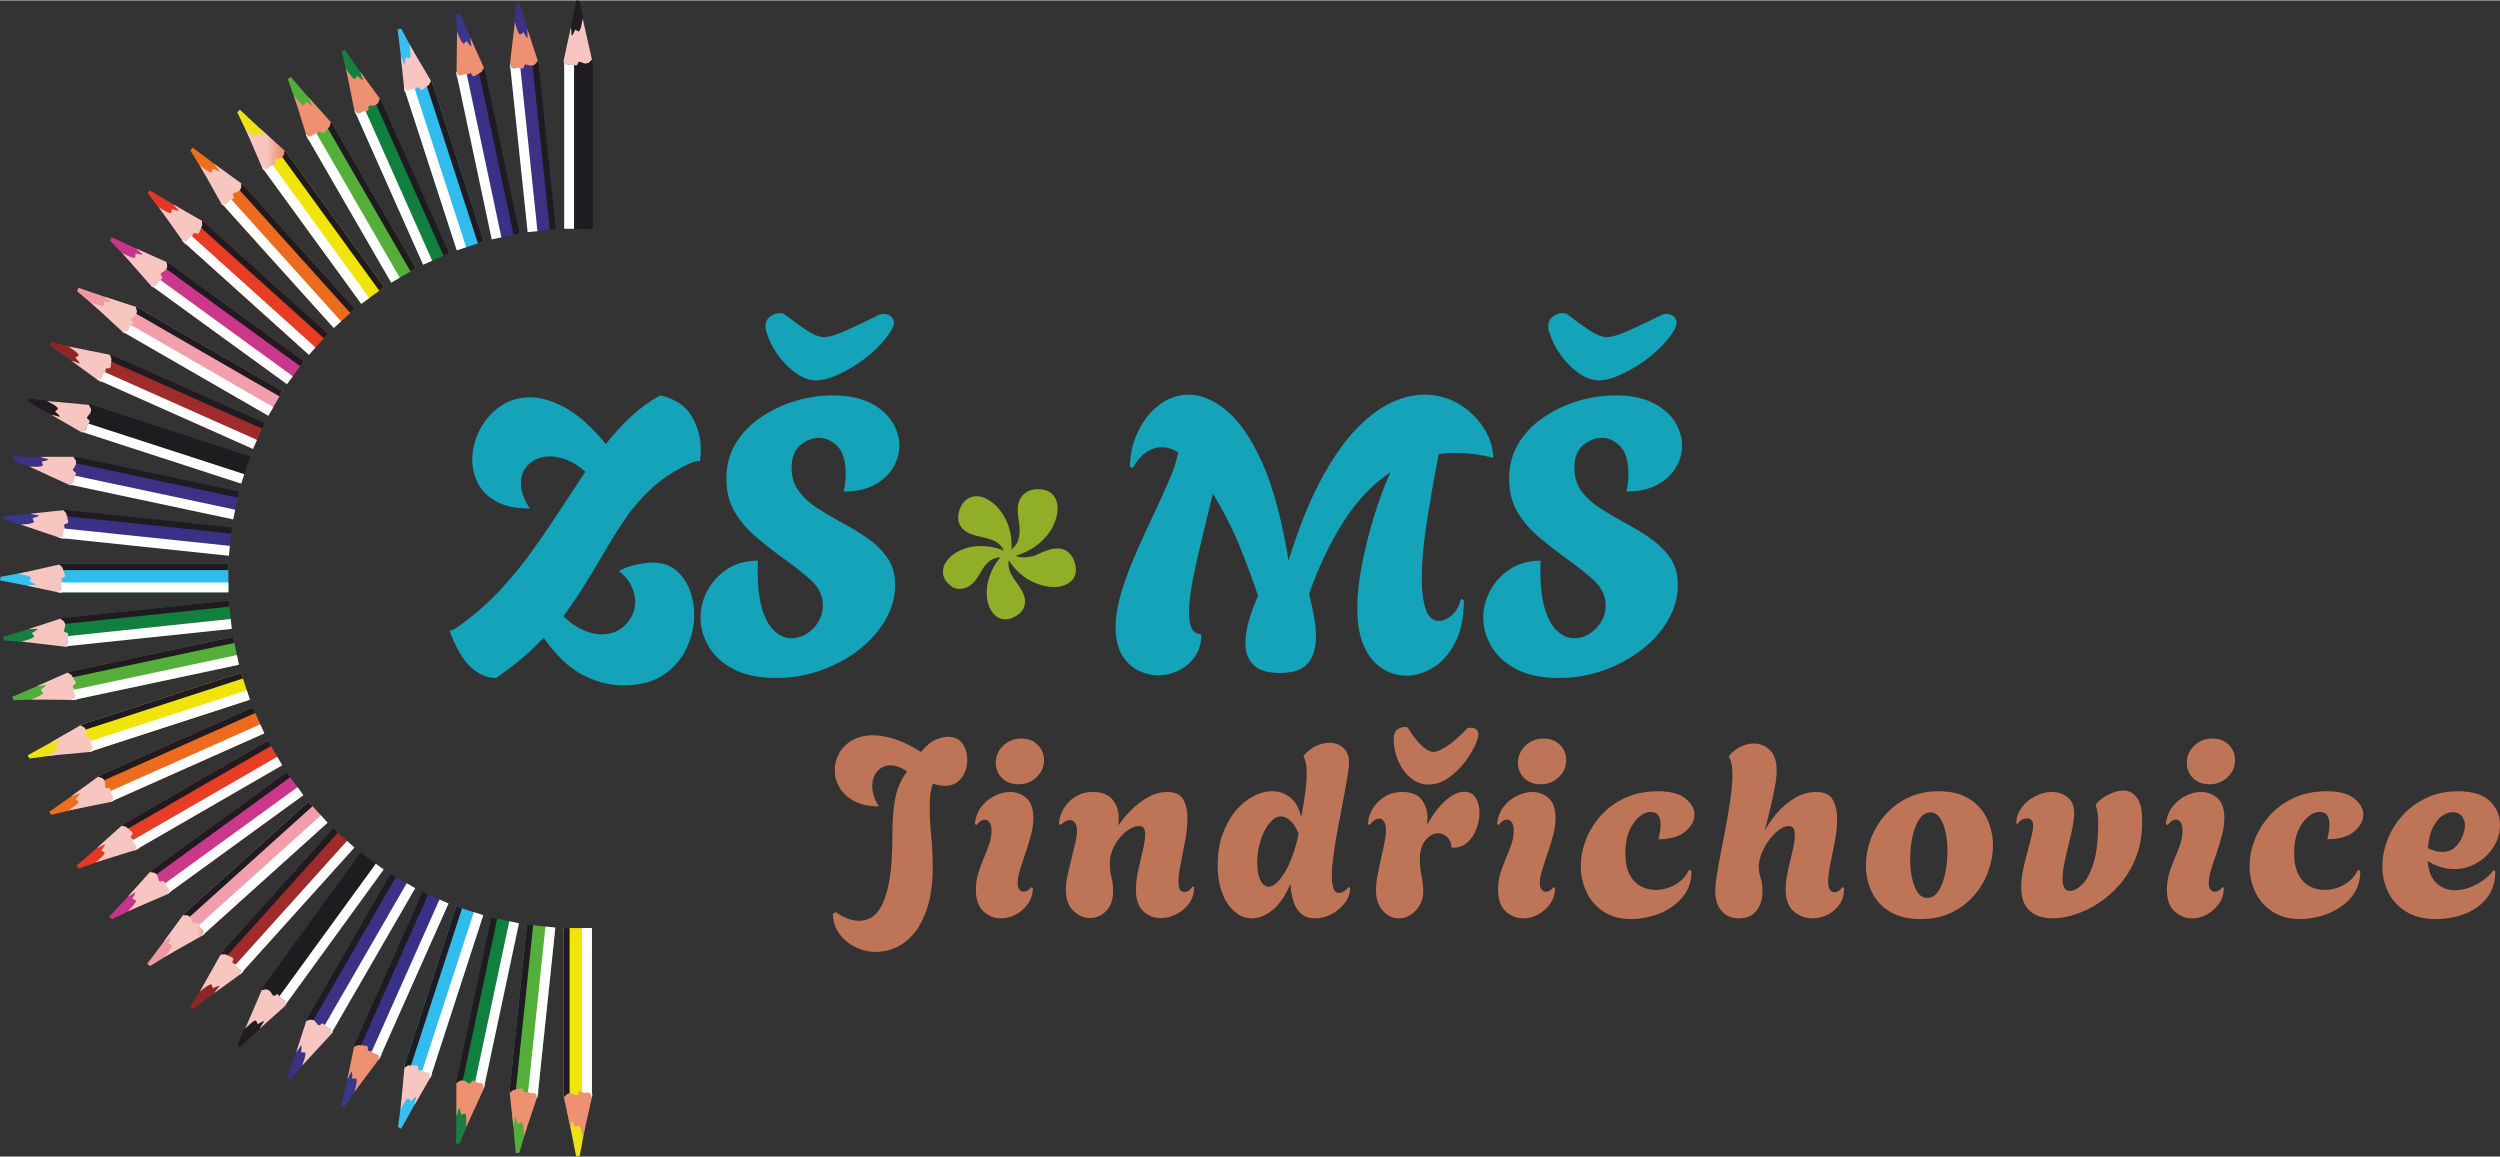
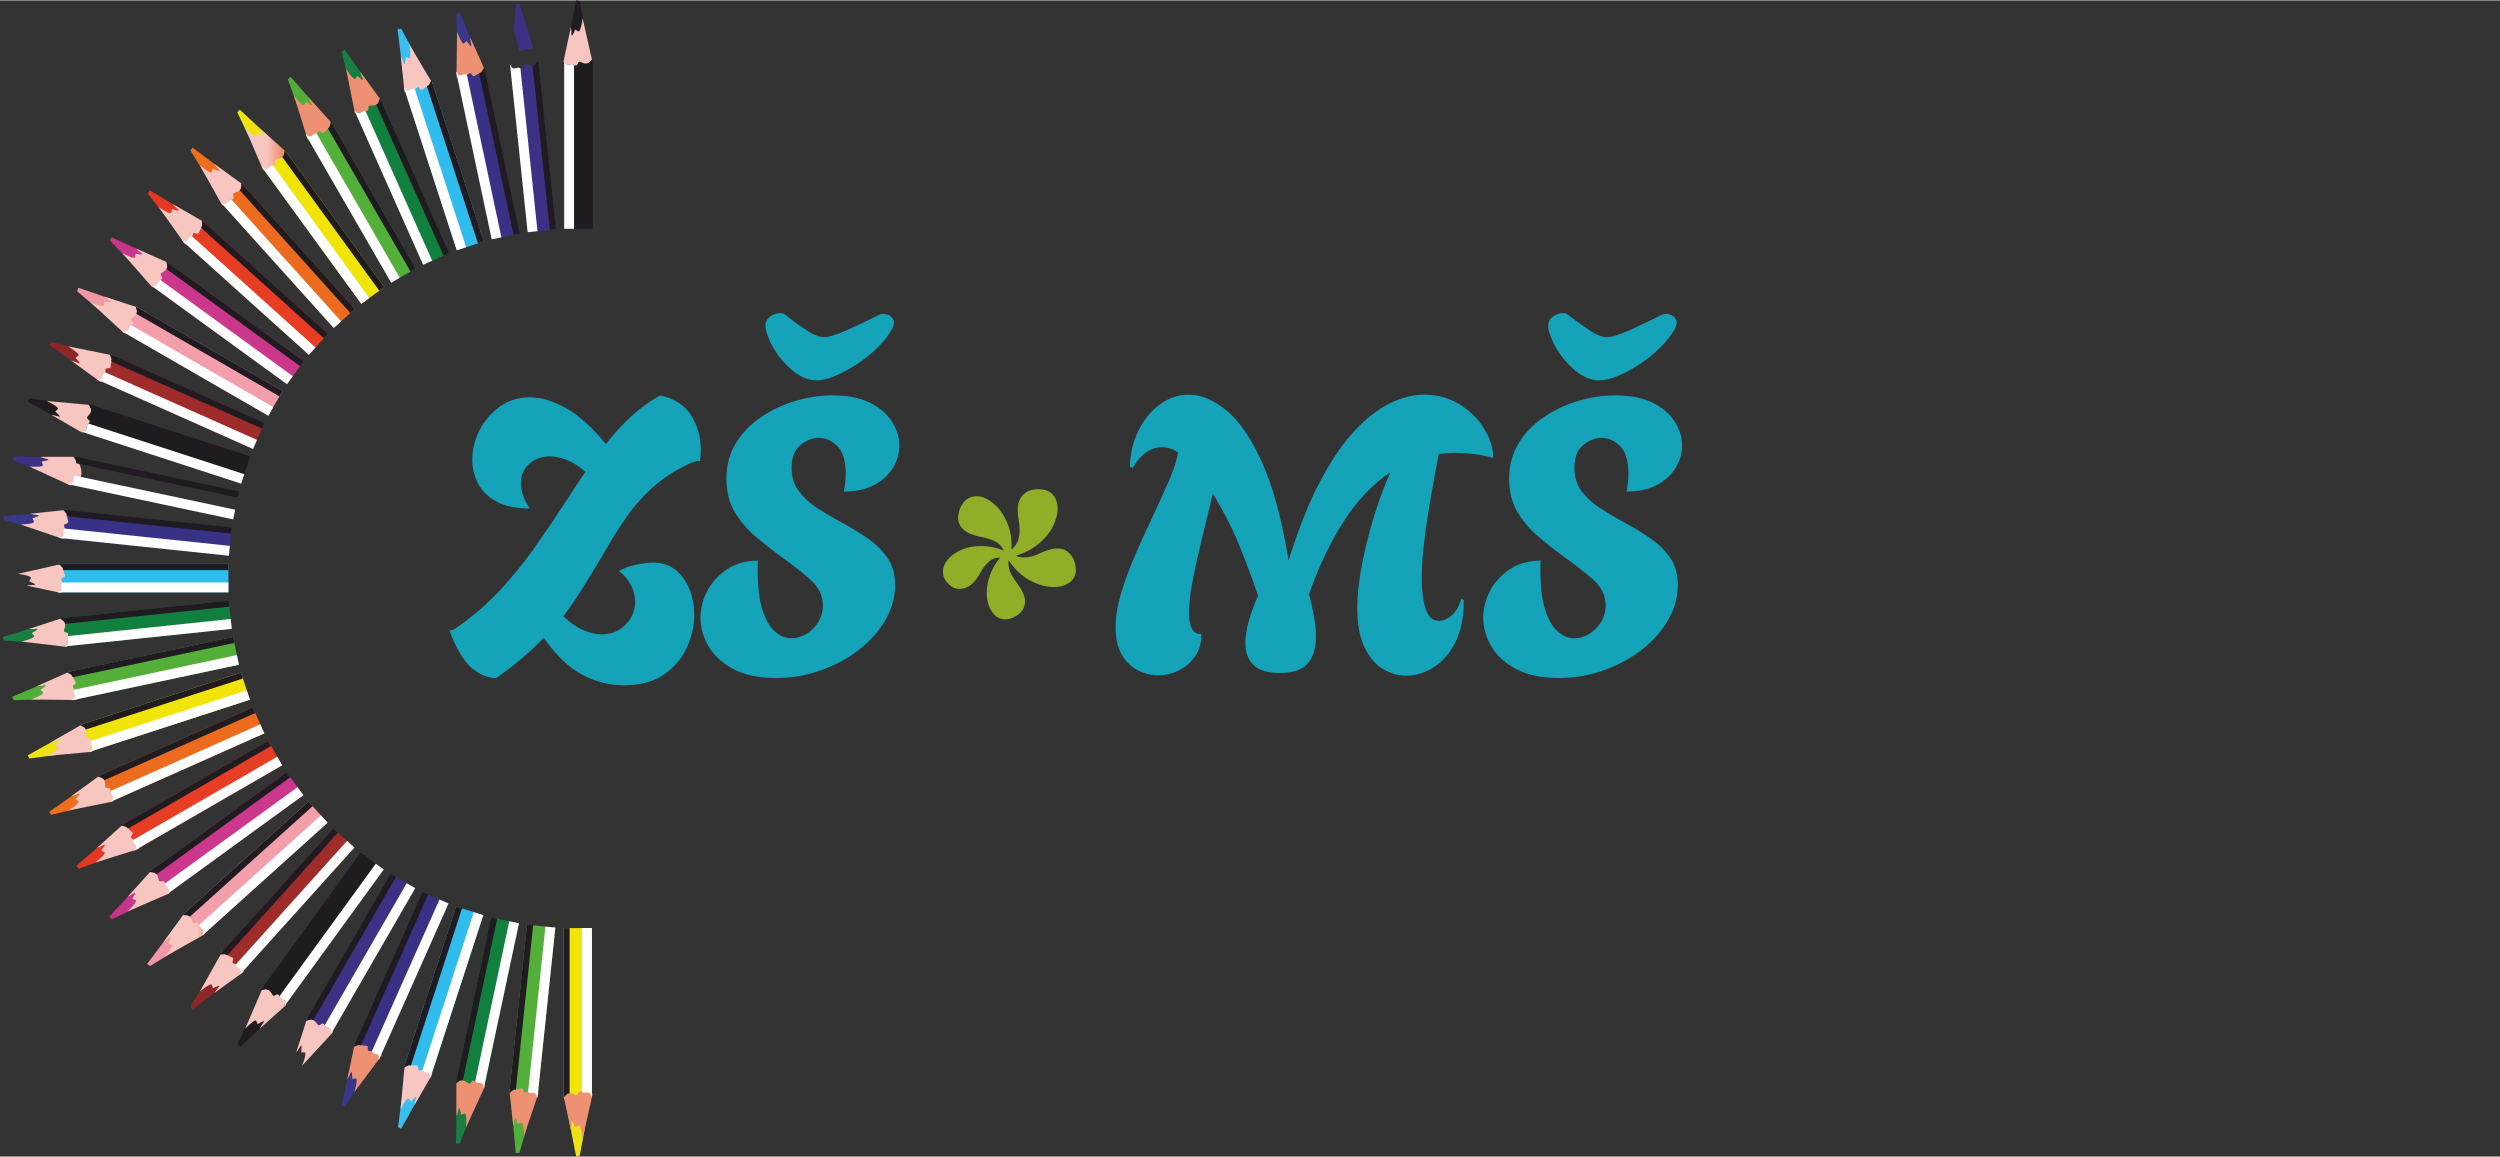
<svg xmlns="http://www.w3.org/2000/svg" xmlns:xlink="http://www.w3.org/1999/xlink" xml:space="preserve" width="873px" height="404px" version="1.1" style="shape-rendering:geometricPrecision; text-rendering:geometricPrecision; image-rendering:optimizeQuality; fill-rule:evenodd; clip-rule:evenodd" viewBox="0 0 348.53 161.17">
  <rect x="0" y="0" width="348.53" height="161.17" fill="#333333" stroke="none" />
  <defs>
    <style type="text/css">
   
    .fil50 {fill:#F39FAB}
    .fil33 {fill:#ED6E1E}
    .fil35 {fill:#EC6B1E}
    .fil40 {fill:#E63D24}
    .fil38 {fill:#E53824}
    .fil48 {fill:#F098A5}
    .fil55 {fill:#9F2C2B}
    .fil30 {fill:#F0E40A}
    .fil28 {fill:#EDE314}
    .fil45 {fill:#CB388B}
    .fil43 {fill:#C7358A}
    .fil5 {fill:#38BEEF}
    .fil7 {fill:#31BCEE}
    .fil25 {fill:#54AF3A}
    .fil23 {fill:#51AE3A}
    .fil10 {fill:#187E41}
    .fil12 {fill:#11803E}
    .fil17 {fill:#1D1D1F}
    .fil15 {fill:#1F1B20}
    .fil19 {fill:#3D3185}
    .fil0 {fill:#383789}
    .fil2 {fill:#393185}
    .fil114 {fill:#BE7557;fill-rule:nonzero}
    .fil115 {fill:#90AE28;fill-rule:nonzero}
    .fil113 {fill:#15A3BA;fill-rule:nonzero}
    .fil53 {fill:#902727;fill-opacity:0.973}
    .fil29 {fill:url(#id0)}
    .fil93 {fill:url(#id1)}
    .fil34 {fill:url(#id2)}
    .fil64 {fill:url(#id3)}
    .fil75 {fill:url(#id4)}
    .fil84 {fill:url(#id5)}
    .fil6 {fill:url(#id6)}
    .fil44 {fill:url(#id7)}
    .fil49 {fill:url(#id8)}
    .fil1 {fill:url(#id9)}
    .fil99 {fill:url(#id10)}
    .fil54 {fill:url(#id11)}
    .fil107 {fill:url(#id12)}
    .fil39 {fill:url(#id13)}
    .fil61 {fill:url(#id14)}
    .fil87 {fill:url(#id15)}
    .fil69 {fill:url(#id16)}
    .fil67 {fill:url(#id17)}
    .fil72 {fill:url(#id18)}
    .fil20 {fill:url(#id19)}
    .fil24 {fill:url(#id20)}
    .fil11 {fill:url(#id21)}
    .fil81 {fill:url(#id22)}
    .fil78 {fill:url(#id23)}
    .fil110 {fill:url(#id24)}
    .fil16 {fill:url(#id25)}
    .fil90 {fill:url(#id26)}
    .fil104 {fill:url(#id27)}
    .fil58 {fill:url(#id28)}
    .fil102 {fill:url(#id29)}
    .fil96 {fill:url(#id30)}
    .fil103 {fill:url(#id31);fill-rule:nonzero}
    .fil52 {fill:url(#id32);fill-rule:nonzero}
    .fil89 {fill:url(#id33);fill-rule:nonzero}
    .fil83 {fill:url(#id34);fill-rule:nonzero}
    .fil60 {fill:url(#id35);fill-rule:nonzero}
    .fil57 {fill:url(#id36);fill-rule:nonzero}
    .fil85 {fill:url(#id37);fill-rule:nonzero}
    .fil3 {fill:url(#id38);fill-rule:nonzero}
    .fil65 {fill:url(#id39);fill-rule:nonzero}
    .fil21 {fill:url(#id40);fill-rule:nonzero}
    .fil42 {fill:url(#id41);fill-rule:nonzero}
    .fil31 {fill:url(#id42);fill-rule:nonzero}
    .fil101 {fill:url(#id43);fill-rule:nonzero}
    .fil80 {fill:url(#id44);fill-rule:nonzero}
    .fil79 {fill:url(#id45);fill-rule:nonzero}
    .fil37 {fill:url(#id46);fill-rule:nonzero}
    .fil62 {fill:url(#id47);fill-rule:nonzero}
    .fil77 {fill:url(#id48);fill-rule:nonzero}
    .fil106 {fill:url(#id49);fill-rule:nonzero}
    .fil56 {fill:url(#id50);fill-rule:nonzero}
    .fil111 {fill:url(#id51);fill-rule:nonzero}
    .fil63 {fill:url(#id52);fill-rule:nonzero}
    .fil91 {fill:url(#id53);fill-rule:nonzero}
    .fil70 {fill:url(#id54);fill-rule:nonzero}
    .fil47 {fill:url(#id55);fill-rule:nonzero}
    .fil14 {fill:url(#id56);fill-rule:nonzero}
    .fil4 {fill:url(#id57);fill-rule:nonzero}
    .fil88 {fill:url(#id58);fill-rule:nonzero}
    .fil36 {fill:url(#id59);fill-rule:nonzero}
    .fil82 {fill:url(#id60);fill-rule:nonzero}
    .fil51 {fill:url(#id61);fill-rule:nonzero}
    .fil18 {fill:url(#id62);fill-rule:nonzero}
    .fil32 {fill:url(#id63);fill-rule:nonzero}
    .fil13 {fill:url(#id64);fill-rule:nonzero}
    .fil112 {fill:url(#id65);fill-rule:nonzero}
    .fil73 {fill:url(#id66);fill-rule:nonzero}
    .fil59 {fill:url(#id67);fill-rule:nonzero}
    .fil109 {fill:url(#id68);fill-rule:nonzero}
    .fil8 {fill:url(#id69);fill-rule:nonzero}
    .fil26 {fill:url(#id70);fill-rule:nonzero}
    .fil105 {fill:url(#id71);fill-rule:nonzero}
    .fil92 {fill:url(#id72);fill-rule:nonzero}
    .fil86 {fill:url(#id73);fill-rule:nonzero}
    .fil94 {fill:url(#id74);fill-rule:nonzero}
    .fil66 {fill:url(#id75);fill-rule:nonzero}
    .fil95 {fill:url(#id76);fill-rule:nonzero}
    .fil97 {fill:url(#id77);fill-rule:nonzero}
    .fil27 {fill:url(#id78);fill-rule:nonzero}
    .fil71 {fill:url(#id79);fill-rule:nonzero}
    .fil46 {fill:url(#id80);fill-rule:nonzero}
    .fil22 {fill:url(#id81);fill-rule:nonzero}
    .fil68 {fill:url(#id82);fill-rule:nonzero}
    .fil41 {fill:url(#id83);fill-rule:nonzero}
    .fil98 {fill:url(#id84);fill-rule:nonzero}
    .fil76 {fill:url(#id85);fill-rule:nonzero}
    .fil100 {fill:url(#id86);fill-rule:nonzero}
    .fil74 {fill:url(#id87);fill-rule:nonzero}
    .fil108 {fill:url(#id88);fill-rule:nonzero}
    .fil9 {fill:url(#id89);fill-rule:nonzero}
   
  </style>
    <linearGradient id="id0" gradientUnits="userSpaceOnUse" x1="39.28" y1="117.19" x2="37.17" y2="117.19">
      <stop offset="0" style="stop-opacity:1; stop-color:#EE9072" />
      <stop offset="1" style="stop-opacity:1; stop-color:#F8C6C0" />
    </linearGradient>
    <linearGradient id="id1" gradientUnits="userSpaceOnUse" xlink:href="#id0" x1="48.55" y1="130.71" x2="46.59" y2="130.71">
  </linearGradient>
    <linearGradient id="id2" gradientUnits="userSpaceOnUse" xlink:href="#id0" x1="36.97" y1="118.27" x2="34.85" y2="118.27">
  </linearGradient>
    <linearGradient id="id3" gradientUnits="userSpaceOnUse" xlink:href="#id0" x1="42.72" y1="127.2" x2="40.66" y2="127.2">
  </linearGradient>
    <linearGradient id="id4" gradientUnits="userSpaceOnUse" xlink:href="#id0" x1="36.89" y1="128.83" x2="34.92" y2="128.83">
  </linearGradient>
    <linearGradient id="id5" gradientUnits="userSpaceOnUse" xlink:href="#id0" x1="30.72" y1="128.83" x2="28.92" y2="128.83">
  </linearGradient>
    <linearGradient id="id6" gradientUnits="userSpaceOnUse" xlink:href="#id0" x1="-95.08" y1="120.26" x2="-92.54" y2="120.26">
  </linearGradient>
    <linearGradient id="id7" gradientUnits="userSpaceOnUse" xlink:href="#id0" x1="31.14" y1="123.27" x2="29.26" y2="123.27">
  </linearGradient>
    <linearGradient id="id8" gradientUnits="userSpaceOnUse" xlink:href="#id0" x1="28.49" y1="127.1" x2="26.64" y2="127.1">
  </linearGradient>
    <linearGradient id="id9" gradientUnits="userSpaceOnUse" xlink:href="#id0" x1="49.29" y1="122.17" x2="47.36" y2="122.17">
  </linearGradient>
    <linearGradient id="id10" gradientUnits="userSpaceOnUse" xlink:href="#id0" x1="44.63" y1="130.31" x2="42.59" y2="130.31">
  </linearGradient>
    <linearGradient id="id11" gradientUnits="userSpaceOnUse" xlink:href="#id0" x1="-71.99" y1="116.33" x2="-69.63" y2="116.33">
  </linearGradient>
    <linearGradient id="id12" gradientUnits="userSpaceOnUse" xlink:href="#id0" x1="42.69" y1="129.69" x2="40.66" y2="129.69">
  </linearGradient>
    <linearGradient id="id13" gradientUnits="userSpaceOnUse" xlink:href="#id0" x1="34.11" y1="120.29" x2="32.09" y2="120.29">
  </linearGradient>
    <linearGradient id="id14" gradientUnits="userSpaceOnUse" xlink:href="#id0" x1="-99.82" y1="127.09" x2="-97.21" y2="127.09">
  </linearGradient>
    <linearGradient id="id15" gradientUnits="userSpaceOnUse" xlink:href="#id0" x1="29.2" y1="128.83" x2="27.39" y2="128.83">
  </linearGradient>
    <linearGradient id="id16" gradientUnits="userSpaceOnUse" xlink:href="#id0" x1="48.52" y1="126.49" x2="46.51" y2="126.49">
  </linearGradient>
    <linearGradient id="id17" gradientUnits="userSpaceOnUse" xlink:href="#id0" x1="-98.47" y1="128.83" x2="-96.13" y2="128.83">
  </linearGradient>
    <linearGradient id="id18" gradientUnits="userSpaceOnUse" xlink:href="#id0" x1="39.6" y1="127.46" x2="37.61" y2="127.46">
  </linearGradient>
    <linearGradient id="id19" gradientUnits="userSpaceOnUse" xlink:href="#id0" x1="51.89" y1="125.14" x2="49.86" y2="125.14">
  </linearGradient>
    <linearGradient id="id20" gradientUnits="userSpaceOnUse" xlink:href="#id0" x1="41.6" y1="117.32" x2="39.48" y2="117.32">
  </linearGradient>
    <linearGradient id="id21" gradientUnits="userSpaceOnUse" xlink:href="#id0" x1="43.91" y1="118.24" x2="41.8" y2="118.24">
  </linearGradient>
    <linearGradient id="id22" gradientUnits="userSpaceOnUse" xlink:href="#id0" x1="32.52" y1="128.83" x2="30.62" y2="128.83">
  </linearGradient>
    <linearGradient id="id23" gradientUnits="userSpaceOnUse" xlink:href="#id0" x1="34.53" y1="128.83" x2="32.6" y2="128.83">
  </linearGradient>
    <linearGradient id="id24" gradientUnits="userSpaceOnUse" xlink:href="#id0" x1="40.77" y1="128.83" x2="38.73" y2="128.83">
  </linearGradient>
    <linearGradient id="id25" gradientUnits="userSpaceOnUse" xlink:href="#id0" x1="-99.77" y1="128.83" x2="-97.34" y2="128.83">
  </linearGradient>
    <linearGradient id="id26" gradientUnits="userSpaceOnUse" xlink:href="#id0" x1="-63.63" y1="129.71" x2="-61.43" y2="129.71">
  </linearGradient>
    <linearGradient id="id27" gradientUnits="userSpaceOnUse" xlink:href="#id0" x1="50.78" y1="130.46" x2="48.7" y2="130.46">
  </linearGradient>
    <linearGradient id="id28" gradientUnits="userSpaceOnUse" xlink:href="#id0" x1="47.22" y1="126.69" x2="45.27" y2="126.69">
  </linearGradient>
    <linearGradient id="id29" gradientUnits="userSpaceOnUse" xlink:href="#id0" x1="-106.77" y1="130.35" x2="-104.26" y2="130.35">
  </linearGradient>
    <linearGradient id="id30" gradientUnits="userSpaceOnUse" xlink:href="#id0" x1="-99.81" y1="130.73" x2="-97.2" y2="130.73">
  </linearGradient>
    <linearGradient id="id31" gradientUnits="userSpaceOnUse" x1="43.91" y1="119.97" x2="46.74" y2="119.97">
      <stop offset="0" style="stop-opacity:1; stop-color:#FEFEFE" />
      <stop offset="1" style="stop-opacity:1; stop-color:#FEFEFE" />
    </linearGradient>
    <linearGradient id="id32" gradientUnits="userSpaceOnUse" x1="25.9" y1="120.07" x2="23.49" y2="120.07">
      <stop offset="0" style="stop-opacity:1; stop-color:#1F1B20" />
      <stop offset="1" style="stop-opacity:1; stop-color:#1F1B20" />
    </linearGradient>
    <linearGradient id="id33" gradientUnits="userSpaceOnUse" xlink:href="#id32" x1="25.89" y1="120.07" x2="23.47" y2="120.07">
  </linearGradient>
    <linearGradient id="id34" gradientUnits="userSpaceOnUse" xlink:href="#id32" x1="30.52" y1="120.07" x2="28.1" y2="120.07">
  </linearGradient>
    <linearGradient id="id35" gradientUnits="userSpaceOnUse" xlink:href="#id32" x1="44.52" y1="120.07" x2="42.11" y2="120.07">
  </linearGradient>
    <linearGradient id="id36" gradientUnits="userSpaceOnUse" xlink:href="#id32" x1="23.58" y1="120.07" x2="21.16" y2="120.07">
  </linearGradient>
    <linearGradient id="id37" gradientUnits="userSpaceOnUse" xlink:href="#id31" x1="22.97" y1="119.97" x2="25.78" y2="119.97">
  </linearGradient>
    <linearGradient id="id38" gradientUnits="userSpaceOnUse" xlink:href="#id31" x1="39.28" y1="119.97" x2="42.11" y2="119.97">
  </linearGradient>
    <linearGradient id="id39" gradientUnits="userSpaceOnUse" xlink:href="#id31" x1="34.65" y1="119.97" x2="37.37" y2="119.97">
  </linearGradient>
    <linearGradient id="id40" gradientUnits="userSpaceOnUse" xlink:href="#id31" x1="41.61" y1="119.97" x2="44.42" y2="119.97">
  </linearGradient>
    <linearGradient id="id41" gradientUnits="userSpaceOnUse" xlink:href="#id32" x1="30.52" y1="120.07" x2="28.1" y2="120.07">
  </linearGradient>
    <linearGradient id="id42" gradientUnits="userSpaceOnUse" xlink:href="#id31" x1="29.92" y1="119.97" x2="32.73" y2="119.97">
  </linearGradient>
    <linearGradient id="id43" gradientUnits="userSpaceOnUse" xlink:href="#id32" x1="39.79" y1="120.07" x2="37.37" y2="120.07">
  </linearGradient>
    <linearGradient id="id44" gradientUnits="userSpaceOnUse" xlink:href="#id32" x1="32.84" y1="120.07" x2="30.42" y2="120.07">
  </linearGradient>
    <linearGradient id="id45" gradientUnits="userSpaceOnUse" xlink:href="#id31" x1="27.6" y1="119.97" x2="30.42" y2="119.97">
  </linearGradient>
    <linearGradient id="id46" gradientUnits="userSpaceOnUse" xlink:href="#id32" x1="32.84" y1="120.07" x2="30.42" y2="120.07">
  </linearGradient>
    <linearGradient id="id47" gradientUnits="userSpaceOnUse" xlink:href="#id31" x1="36.97" y1="119.96" x2="39.68" y2="119.96">
  </linearGradient>
    <linearGradient id="id48" gradientUnits="userSpaceOnUse" xlink:href="#id32" x1="35.16" y1="120.07" x2="32.73" y2="120.07">
  </linearGradient>
    <linearGradient id="id49" gradientUnits="userSpaceOnUse" xlink:href="#id32" x1="46.84" y1="120.07" x2="44.42" y2="120.07">
  </linearGradient>
    <linearGradient id="id50" gradientUnits="userSpaceOnUse" xlink:href="#id31" x1="18.33" y1="119.97" x2="21.15" y2="119.97">
  </linearGradient>
    <linearGradient id="id51" gradientUnits="userSpaceOnUse" xlink:href="#id31" x1="29.93" y1="119.97" x2="32.74" y2="119.97">
  </linearGradient>
    <linearGradient id="id52" gradientUnits="userSpaceOnUse" xlink:href="#id32" x1="42.11" y1="120.06" x2="39.68" y2="120.06">
  </linearGradient>
    <linearGradient id="id53" gradientUnits="userSpaceOnUse" xlink:href="#id31" x1="18.33" y1="119.97" x2="21.15" y2="119.97">
  </linearGradient>
    <linearGradient id="id54" gradientUnits="userSpaceOnUse" xlink:href="#id31" x1="41.6" y1="119.97" x2="44.42" y2="119.97">
  </linearGradient>
    <linearGradient id="id55" gradientUnits="userSpaceOnUse" xlink:href="#id32" x1="28.21" y1="120.07" x2="25.78" y2="120.07">
  </linearGradient>
    <linearGradient id="id56" gradientUnits="userSpaceOnUse" xlink:href="#id32" x1="39.79" y1="120.07" x2="37.37" y2="120.07">
  </linearGradient>
    <linearGradient id="id57" gradientUnits="userSpaceOnUse" xlink:href="#id32" x1="44.52" y1="120.07" x2="42.11" y2="120.07">
  </linearGradient>
    <linearGradient id="id58" gradientUnits="userSpaceOnUse" xlink:href="#id31" x1="20.65" y1="119.97" x2="23.47" y2="119.97">
  </linearGradient>
    <linearGradient id="id59" gradientUnits="userSpaceOnUse" xlink:href="#id31" x1="27.6" y1="119.97" x2="30.42" y2="119.97">
  </linearGradient>
    <linearGradient id="id60" gradientUnits="userSpaceOnUse" xlink:href="#id31" x1="25.28" y1="119.97" x2="28.1" y2="119.97">
  </linearGradient>
    <linearGradient id="id61" gradientUnits="userSpaceOnUse" xlink:href="#id31" x1="20.65" y1="119.97" x2="23.47" y2="119.97">
  </linearGradient>
    <linearGradient id="id62" gradientUnits="userSpaceOnUse" xlink:href="#id31" x1="43.91" y1="119.97" x2="46.74" y2="119.97">
  </linearGradient>
    <linearGradient id="id63" gradientUnits="userSpaceOnUse" xlink:href="#id32" x1="35.16" y1="120.07" x2="32.73" y2="120.07">
  </linearGradient>
    <linearGradient id="id64" gradientUnits="userSpaceOnUse" xlink:href="#id31" x1="34.65" y1="119.97" x2="37.37" y2="119.97">
  </linearGradient>
    <linearGradient id="id65" gradientUnits="userSpaceOnUse" xlink:href="#id32" x1="35.15" y1="120.07" x2="32.73" y2="120.07">
  </linearGradient>
    <linearGradient id="id66" gradientUnits="userSpaceOnUse" xlink:href="#id31" x1="32.23" y1="119.97" x2="35.05" y2="119.97">
  </linearGradient>
    <linearGradient id="id67" gradientUnits="userSpaceOnUse" xlink:href="#id31" x1="39.28" y1="119.97" x2="42.11" y2="119.97">
  </linearGradient>
    <linearGradient id="id68" gradientUnits="userSpaceOnUse" xlink:href="#id32" x1="37.47" y1="120.07" x2="35.06" y2="120.07">
  </linearGradient>
    <linearGradient id="id69" gradientUnits="userSpaceOnUse" xlink:href="#id31" x1="36.97" y1="119.97" x2="39.68" y2="119.97">
  </linearGradient>
    <linearGradient id="id70" gradientUnits="userSpaceOnUse" xlink:href="#id31" x1="32.23" y1="119.97" x2="35.05" y2="119.97">
  </linearGradient>
    <linearGradient id="id71" gradientUnits="userSpaceOnUse" xlink:href="#id31" x1="41.6" y1="119.97" x2="44.42" y2="119.97">
  </linearGradient>
    <linearGradient id="id72" gradientUnits="userSpaceOnUse" xlink:href="#id32" x1="23.57" y1="120.07" x2="21.15" y2="120.07">
  </linearGradient>
    <linearGradient id="id73" gradientUnits="userSpaceOnUse" xlink:href="#id32" x1="28.21" y1="120.07" x2="25.78" y2="120.07">
  </linearGradient>
    <linearGradient id="id74" gradientUnits="userSpaceOnUse" xlink:href="#id31" x1="39.28" y1="119.97" x2="42.11" y2="119.97">
  </linearGradient>
    <linearGradient id="id75" gradientUnits="userSpaceOnUse" xlink:href="#id32" x1="39.79" y1="120.07" x2="37.37" y2="120.07">
  </linearGradient>
    <linearGradient id="id76" gradientUnits="userSpaceOnUse" xlink:href="#id32" x1="44.52" y1="120.07" x2="42.11" y2="120.07">
  </linearGradient>
    <linearGradient id="id77" gradientUnits="userSpaceOnUse" xlink:href="#id31" x1="36.97" y1="119.97" x2="39.68" y2="119.97">
  </linearGradient>
    <linearGradient id="id78" gradientUnits="userSpaceOnUse" xlink:href="#id32" x1="37.47" y1="120.07" x2="35.05" y2="120.07">
  </linearGradient>
    <linearGradient id="id79" gradientUnits="userSpaceOnUse" xlink:href="#id32" x1="46.84" y1="120.06" x2="44.42" y2="120.06">
  </linearGradient>
    <linearGradient id="id80" gradientUnits="userSpaceOnUse" xlink:href="#id31" x1="22.97" y1="119.97" x2="25.78" y2="119.97">
  </linearGradient>
    <linearGradient id="id81" gradientUnits="userSpaceOnUse" xlink:href="#id32" x1="46.84" y1="120.07" x2="44.42" y2="120.07">
  </linearGradient>
    <linearGradient id="id82" gradientUnits="userSpaceOnUse" xlink:href="#id31" x1="43.91" y1="119.97" x2="46.74" y2="119.97">
  </linearGradient>
    <linearGradient id="id83" gradientUnits="userSpaceOnUse" xlink:href="#id31" x1="25.28" y1="119.97" x2="28.1" y2="119.97">
  </linearGradient>
    <linearGradient id="id84" gradientUnits="userSpaceOnUse" xlink:href="#id32" x1="42.11" y1="120.07" x2="39.68" y2="120.07">
  </linearGradient>
    <linearGradient id="id85" gradientUnits="userSpaceOnUse" xlink:href="#id31" x1="29.92" y1="119.97" x2="32.73" y2="119.97">
  </linearGradient>
    <linearGradient id="id86" gradientUnits="userSpaceOnUse" xlink:href="#id31" x1="34.65" y1="119.97" x2="37.37" y2="119.97">
  </linearGradient>
    <linearGradient id="id87" gradientUnits="userSpaceOnUse" xlink:href="#id32" x1="37.47" y1="120.07" x2="35.05" y2="120.07">
  </linearGradient>
    <linearGradient id="id88" gradientUnits="userSpaceOnUse" xlink:href="#id31" x1="32.23" y1="119.97" x2="35.05" y2="119.97">
  </linearGradient>
    <linearGradient id="id89" gradientUnits="userSpaceOnUse" xlink:href="#id32" x1="42.11" y1="120.07" x2="39.68" y2="120.07">
  </linearGradient>
  </defs>
  <g id="Vrstva_x0020_1">
    <polygon class="fil0" points="63.72,5.58 63.62,1.89 64.09,1.71 66.64,7.69 64.82,8.34 63.72,5.58 " />
    <path class="fil1" d="M63.64 10.62l0.08 -6.28c0,0 0.66,1.89 0.97,1.65 0.3,-0.24 0.36,-0.34 0.36,-0.34 0,0 0.78,1.15 0.65,0.56 -0.12,-0.59 -0.13,-1.03 -0.13,-1.03l2.02 4.51c0,0 -0.91,1.52 -2.01,1.75 -1.1,0.24 -2.02,-0.8 -1.94,-0.82l0 0z" />
    <path class="fil2" d="M63.64 10.2c0.05,0 0.16,0.09 0.51,0.32 0.28,0.18 0.69,0.09 1.1,-0.24 0.6,-0.48 0.42,0.47 0.93,0.25 0.19,-0.09 0.35,-0.29 0.56,-0.3 0.51,0 0.76,-0.08 0.73,-0.68 0.03,0 0.06,0 0.09,-0.01l4.88 22.95 -3.89 0.82 -4.91 -23.11 0 0z" />
    <path class="fil3" d="M63.68 9.98c-0.02,0.01 -0.05,0.02 -0.08,0.03l4.95 23.3 1.35 -0.28 -4.82 -22.69c-0.15,-0.04 -0.31,-0.09 -0.44,-0.03 -0.48,0.21 -0.74,0.25 -0.96,-0.33l0 0z" />
    <path class="fil4" d="M67.52 9.37c-0.04,0.03 -0.1,0.15 -0.33,0.5 -0.08,0.13 -0.22,0.21 -0.39,0.26l4.79 22.54 0.85 -0.18 -4.92 -23.12 0 0z" />
    <polygon class="fil5" points="57.69,7.19 55.93,3.95 55.43,4.03 56.22,10.48 58.12,10.14 " />
    <path class="fil6" d="M60.27 11.53l-3.2 -5.4c0,0 0.36,1.96 -0.02,1.91 -0.38,-0.06 -0.49,-0.12 -0.49,-0.12 0,0 -0.09,1.39 -0.28,0.82 -0.18,-0.58 -0.4,-0.96 -0.4,-0.96l0.51 4.92c0,0 1.55,0.85 2.62,0.51 1.06,-0.35 1.34,-1.71 1.26,-1.68z" />
    <path class="fil7" d="M56.38 12.35c0.05,0 0.16,0.08 0.54,0.27 0.29,0.15 0.69,0.02 1.06,-0.35 0.55,-0.54 0.47,0.42 0.96,0.15 0.18,-0.11 0.31,-0.33 0.52,-0.35 0.51,-0.06 0.75,-0.16 0.66,-0.76 0.02,-0.01 0.06,-0.01 0.09,-0.01l7.24 22.3 -3.77 1.23 -7.3 -22.48 0 0z" />
    <path class="fil8" d="M56.4 12.13c-0.03,0.01 -0.06,0.03 -0.08,0.04l7.36 22.66 1.31 -0.43 -7.17 -22.06c-0.15,-0.02 -0.31,-0.05 -0.44,0.02 -0.45,0.26 -0.71,0.32 -0.98,-0.23l0 0z" />
    <path class="fil9" d="M60.15 11.13c-0.04,0.03 -0.09,0.16 -0.28,0.53 -0.07,0.14 -0.2,0.23 -0.36,0.29l7.12 21.92 0.82 -0.27 -7.3 -22.47 0 0z" />
    <polygon class="fil10" points="48.49,10.72 47.63,7.14 48.05,6.86 51.79,12.18 50.14,13.2 " />
    <path class="fil11" d="M49.47 15.67l-1.23 -6.15c0,0 1.04,1.7 1.29,1.4 0.24,-0.29 0.29,-0.41 0.29,-0.41 0,0 0.99,0.97 0.75,0.42 -0.25,-0.55 -0.34,-0.98 -0.34,-0.98l2.91 3.99c0,0 -0.58,1.68 -1.6,2.14 -1.03,0.45 -2.15,-0.37 -2.07,-0.41z" />
    <path class="fil12" d="M53 13.64c-0.04,0.04 -0.07,0.17 -0.22,0.56 -0.12,0.31 -0.5,0.48 -1.03,0.46 -0.77,-0.04 -0.07,0.62 -0.61,0.74 -0.2,0.05 -0.45,-0.03 -0.62,0.09 -0.42,0.3 -0.67,0.39 -1,-0.12 -0.02,0.01 -0.05,0.03 -0.07,0.05l9.54 21.43 3.62 -1.62 -9.61 -21.59 0 0z" />
    <path class="fil13" d="M49.52 15.37c-0.02,0.01 -0.05,0.03 -0.07,0.05l9.54 21.43 1.26 -0.57 -9.29 -20.86c-0.16,0 -0.32,-0.02 -0.44,0.07 -0.42,0.3 -0.67,0.39 -1,-0.12l0 0z" />
    <path class="fil14" d="M53 13.64c-0.04,0.04 -0.07,0.17 -0.22,0.56 -0.05,0.14 -0.17,0.25 -0.33,0.33l9.38 21.05 0.79 -0.35 -9.62 -21.59 0 0z" />
    <polygon class="fil15" points="81.49,3.71 80.82,0.09 80.32,0 79.07,6.39 80.99,6.64 81.49,3.71 " />
    <path class="fil16" d="M82.61 8.63l-1.38 -6.13c0,0 -0.26,1.99 -0.61,1.81 -0.34,-0.17 -0.43,-0.25 -0.43,-0.25 0,0 -0.52,1.29 -0.52,0.69 0,-0.61 -0.08,-1.04 -0.08,-1.04l-1.04 4.83c0,0 1.21,1.3 2.33,1.3 1.12,0 1.81,-1.21 1.73,-1.21z" />
    <path class="fil17" d="M82.61 8.21c-0.05,0.02 -0.13,0.13 -0.43,0.42 -0.23,0.24 -0.65,0.24 -1.12,0 -0.69,-0.34 -0.32,0.54 -0.86,0.43 -0.21,-0.04 -0.4,-0.21 -0.61,-0.17 -0.5,0.1 -0.77,0.08 -0.86,-0.52 -0.02,0.01 -0.06,0.01 -0.08,0.02l0 23.45 3.96 0 0 -23.63 0 0z" />
    <path class="fil18" d="M78.65 31.84l1.38 0 0 -22.84c-0.15,-0.06 -0.29,-0.14 -0.44,-0.11 -0.5,0.1 -0.76,0.08 -0.86,-0.52l0 0c-0.02,0.01 -0.06,0.01 -0.08,0.02l0 23.45z" />
    <path class="fil15" d="M82.61 8.21c-0.05,0.02 -0.13,0.13 -0.43,0.42 -0.1,0.11 -0.25,0.16 -0.43,0.17l0 23.04 0.86 0 0 -23.63 0 0z" />
    <polygon class="fil19" points="71.65,4.23 71.93,0.55 72.42,0.41 74.33,6.63 72.45,7.09 " />
-     <path class="fil20" d="M71.05 9.24l0.73 -6.24c0,0 0.47,1.94 0.79,1.74 0.33,-0.21 0.4,-0.31 0.4,-0.31 0,0 0.65,1.24 0.59,0.64 -0.06,-0.6 -0.02,-1.04 -0.02,-1.04l1.53 4.7c0,0 -1.06,1.41 -2.18,1.53 -1.11,0.11 -1.93,-1.02 -1.84,-1.02z" />
    <path class="fil19" d="M75.04 8.4c-0.05,0.02 -0.12,0.13 -0.39,0.46 -0.2,0.26 -0.62,0.3 -1.11,0.12 -0.72,-0.27 -0.26,0.57 -0.81,0.52 -0.21,-0.02 -0.42,-0.17 -0.62,-0.11 -0.49,0.15 -0.76,0.16 -0.92,-0.43 -0.02,0.01 -0.05,0.02 -0.08,0.03l2.45 23.33 3.95 -0.42 -2.47 -23.5 0 0z" />
    <path class="fil21" d="M71.19 8.96c-0.02,0.01 -0.05,0.02 -0.08,0.03l2.45 23.32 1.37 -0.14 -2.38 -22.72c-0.15,-0.04 -0.3,-0.11 -0.44,-0.06 -0.5,0.15 -0.76,0.16 -0.92,-0.43l0 0z" />
    <path class="fil22" d="M75.04 8.4c-0.05,0.02 -0.12,0.13 -0.39,0.46 -0.09,0.12 -0.24,0.18 -0.41,0.21l2.41 22.92 0.86 -0.09 -2.47 -23.51 0 0.01z" />
    <polygon class="fil23" points="41.37,14.46 40.13,10.99 40.52,10.66 44.8,15.57 43.27,16.75 41.37,14.46 " />
    <path class="fil24" d="M42.85 19.28l-1.86 -5.99c0,0 1.21,1.58 1.42,1.26 0.22,-0.32 0.25,-0.44 0.25,-0.44 0,0 1.09,0.87 0.79,0.34 -0.3,-0.52 -0.44,-0.94 -0.44,-0.94l3.31 3.67c0,0 -0.4,1.72 -1.37,2.28 -0.97,0.57 -2.17,-0.14 -2.1,-0.18l0 0z" />
    <path class="fil25" d="M42.72 18.88c0.05,-0.02 0.18,0.04 0.58,0.15 0.32,0.08 0.69,-0.13 0.97,-0.57 0.43,-0.64 0.55,0.31 0.97,-0.05 0.15,-0.14 0.24,-0.39 0.43,-0.45 0.49,-0.17 0.71,-0.32 0.49,-0.88 0.03,-0.01 0.06,-0.02 0.09,-0.03l11.72 20.31 -3.43 1.98 -11.82 -20.46 0 0z" />
    <path class="fil26" d="M42.69 18.66c-0.02,0.01 -0.04,0.04 -0.07,0.05l11.92 20.63 1.19 -0.69 -11.6 -20.09c-0.15,0.02 -0.32,0.02 -0.43,0.12 -0.38,0.34 -0.62,0.46 -1.01,-0.02l0 0z" />
    <path class="fil27" d="M46.16 16.89l0 0c-0.04,0.04 -0.06,0.18 -0.17,0.58 -0.04,0.15 -0.14,0.27 -0.29,0.36l11.53 19.96 0.74 -0.43 -11.81 -20.47z" />
    <polygon class="fil28" points="34.67,18.92 33.08,15.6 33.43,15.23 38.2,19.67 36.8,21 34.67,18.92 " />
    <path class="fil29" d="M36.65 23.56l-2.48 -5.77c0,0 1.37,1.46 1.55,1.11 0.18,-0.34 0.2,-0.46 0.2,-0.46 0,0 1.18,0.74 0.82,0.25 -0.35,-0.48 -0.54,-0.88 -0.54,-0.88l3.68 3.3c0,0 -0.21,1.75 -1.12,2.41 -0.91,0.66 -2.18,0.09 -2.11,0.04l0 0z" />
    <path class="fil30" d="M39.69 20.84c-0.04,0.04 -0.04,0.18 -0.1,0.59 -0.06,0.33 -0.4,0.58 -0.91,0.66 -0.76,0.13 0.06,0.63 -0.45,0.86 -0.19,0.09 -0.44,0.06 -0.59,0.21 -0.34,0.38 -0.57,0.52 -1,0.09 -0.02,0.02 -0.04,0.05 -0.06,0.07l13.79 18.97 3.21 -2.33 -13.89 -19.12 0 0z" />
    <path class="fil31" d="M36.64 23.25c-0.02,0.02 -0.04,0.04 -0.06,0.07l13.79 18.97 1.11 -0.81 -13.42 -18.48c-0.15,0.03 -0.31,0.05 -0.42,0.16 -0.34,0.38 -0.57,0.52 -1,0.09l0 0z" />
    <path class="fil32" d="M39.69 20.84c-0.04,0.04 -0.04,0.18 -0.1,0.59 -0.03,0.15 -0.12,0.28 -0.25,0.39l13.54 18.65 0.7 -0.51 -13.89 -19.12 0 0z" />
    <polygon class="fil33" points="28.47,24.06 26.54,20.92 26.86,20.52 32.06,24.43 30.81,25.91 28.47,24.06 " />
    <path class="fil34" d="M30.93 28.47l-3.07 -5.48c0,0 1.52,1.3 1.66,0.94 0.14,-0.36 0.15,-0.48 0.15,-0.48 0,0 1.25,0.62 0.84,0.17 -0.4,-0.45 -0.63,-0.83 -0.63,-0.83l4.01 2.9c0,0 -0.03,1.77 -0.87,2.52 -0.83,0.75 -2.15,0.31 -2.09,0.26z" />
    <path class="fil35" d="M33.67 25.44c-0.03,0.05 -0.02,0.18 -0.04,0.6 -0.02,0.33 -0.33,0.61 -0.84,0.75 -0.74,0.21 0.13,0.62 -0.35,0.9 -0.18,0.11 -0.44,0.11 -0.56,0.28 -0.31,0.41 -0.52,0.57 -0.99,0.19 -0.02,0.02 -0.04,0.05 -0.05,0.07l15.69 17.43 2.95 -2.66 -15.81 -17.56 0 0z" />
    <path class="fil36" d="M30.89 28.16c-0.01,0.02 -0.04,0.05 -0.05,0.07l15.69 17.43 1.03 -0.92 -15.29 -16.98c-0.14,0.05 -0.3,0.09 -0.39,0.21 -0.31,0.41 -0.52,0.57 -0.99,0.19l0 0z" />
    <path class="fil37" d="M33.67 25.44c-0.03,0.05 -0.02,0.18 -0.04,0.6 -0.01,0.15 -0.09,0.29 -0.21,0.42l15.42 17.12 0.64 -0.58 -15.81 -17.56 0 0z" />
    <polygon class="fil38" points="22.85,29.82 20.6,26.9 20.87,26.47 26.46,29.81 25.37,31.41 " />
    <path class="fil39" d="M25.76 33.94l-3.63 -5.12c0,0 1.65,1.13 1.75,0.76 0.1,-0.37 0.09,-0.5 0.09,-0.5 0,0 1.31,0.49 0.86,0.08 -0.44,-0.4 -0.71,-0.75 -0.71,-0.75l4.29 2.46c0,0 0.15,1.76 -0.6,2.6 -0.75,0.83 -2.11,0.53 -2.05,0.47l0 0z" />
    <path class="fil40" d="M25.5 33.6c0.05,-0.03 0.19,-0.02 0.61,-0.04 0.32,-0.02 0.61,-0.33 0.75,-0.84 0.2,-0.74 0.61,0.13 0.89,-0.35 0.11,-0.18 0.11,-0.44 0.28,-0.56 0.41,-0.31 0.58,-0.52 0.19,-0.99 0.02,-0.01 0.05,-0.04 0.07,-0.05l17.43 15.69 -2.65 2.95 -17.57 -15.81 0 0z" />
    <path class="fil41" d="M25.41 33.4c-0.01,0.02 -0.03,0.05 -0.05,0.07l17.71 15.94 0.92 -1.03 -17.24 -15.52c-0.14,0.07 -0.3,0.12 -0.37,0.25 -0.26,0.44 -0.45,0.63 -0.97,0.29l0 0z" />
    <path class="fil42" d="M28.16 30.65c-0.02,0.05 0,0.18 0.02,0.6 0.01,0.15 -0.05,0.3 -0.16,0.43l17.13 15.42 0.57 -0.64 -17.56 -15.81 0 0z" />
    <polygon class="fil43" points="17.86,36.13 15.32,33.46 15.55,33 21.45,35.75 20.53,37.45 17.86,36.13 " />
    <path class="fil44" d="M21.18 39.93l-4.14 -4.72c0,0 1.75,0.96 1.82,0.58 0.06,-0.39 0.04,-0.51 0.04,-0.51 0,0 1.35,0.35 0.86,-0.01 -0.48,-0.35 -0.78,-0.68 -0.78,-0.68l4.52 2.01c0,0 0.33,1.73 -0.33,2.64 -0.66,0.91 -2.04,0.76 -1.99,0.69z" />
    <path class="fil45" d="M23.23 36.4c-0.02,0.05 0.02,0.18 0.08,0.6 0.06,0.32 -0.19,0.66 -0.66,0.9 -0.68,0.36 0.26,0.58 -0.15,0.96 -0.16,0.14 -0.41,0.19 -0.5,0.38 -0.21,0.47 -0.38,0.67 -0.92,0.4 -0.01,0.02 -0.03,0.05 -0.04,0.08l18.97 13.78 2.34 -3.21 -19.12 -13.89 0 0z" />
    <path class="fil46" d="M21.08 39.64c-0.01,0.02 -0.03,0.05 -0.04,0.08l18.97 13.78 0.81 -1.11 -18.47 -13.43c-0.14,0.08 -0.29,0.15 -0.35,0.28 -0.21,0.47 -0.38,0.67 -0.92,0.4l0 0z" />
    <path class="fil47" d="M23.23 36.4c-0.02,0.05 0.02,0.18 0.08,0.6 0.03,0.15 -0.02,0.3 -0.11,0.44l18.64 13.55 0.51 -0.7 -19.12 -13.89 0 0z" />
    <polygon class="fil48" points="13.56,42.93 10.75,40.54 10.93,40.06 17.08,42.17 16.35,43.96 " />
    <path class="fil49" d="M17.26 46.36l-4.62 -4.26c0,0 1.85,0.77 1.87,0.38 0.03,-0.38 -0.01,-0.5 -0.01,-0.5 0,0 1.38,0.2 0.86,-0.1 -0.52,-0.3 -0.85,-0.59 -0.85,-0.59l4.7 1.51c0,0 0.52,1.7 -0.04,2.67 -0.57,0.97 -1.96,0.96 -1.91,0.89z" />
    <path class="fil50" d="M18.92 42.64c-0.01,0.05 0.04,0.18 0.15,0.58 0.09,0.32 -0.12,0.69 -0.56,0.97 -0.64,0.43 0.31,0.55 -0.06,0.97 -0.14,0.15 -0.38,0.24 -0.45,0.43 -0.16,0.49 -0.31,0.71 -0.88,0.49 -0.01,0.03 -0.02,0.06 -0.03,0.09l20.31 11.72 1.99 -3.43 -20.47 -11.82 0 0z" />
    <path class="fil51" d="M17.12 46.08c-0.01,0.03 -0.02,0.06 -0.03,0.09l20.32 11.72 0.69 -1.19 -19.79 -11.42c-0.12,0.09 -0.26,0.17 -0.31,0.31 -0.16,0.49 -0.31,0.71 -0.88,0.49l0 0z" />
    <path class="fil52" d="M18.92 42.64c-0.01,0.05 0.04,0.18 0.15,0.58 0.04,0.15 0.01,0.31 -0.07,0.46l19.96 11.52 0.43 -0.75 -20.47 -11.81z" />
    <polygon class="fil53" points="10.72,48.49 7.14,47.63 6.86,48.05 12.18,51.79 13.2,50.14 " />
    <path class="fil54" d="M15.67 49.47l-6.15 -1.23c0,0 1.7,1.04 1.4,1.29 -0.29,0.24 -0.41,0.29 -0.41,0.29 0,0 0.97,0.99 0.42,0.75 -0.55,-0.25 -0.98,-0.34 -0.98,-0.34l3.99 2.91c0,0 3.59,0.54 4.25,-0.66 0.55,-0.98 -2.48,-3.09 -2.52,-3.01z" />
    <path class="fil55" d="M13.68 52.92c0.04,-0.04 0.17,-0.08 0.56,-0.22 0.31,-0.12 0.48,-0.51 0.46,-1.03 -0.04,-0.77 0.62,-0.07 0.74,-0.61 0.05,-0.21 -0.03,-0.45 0.09,-0.62 0.3,-0.42 0.39,-0.67 -0.12,-1 0.01,-0.02 0.03,-0.05 0.05,-0.08l21.42 9.54 -1.61 3.63 -21.59 -9.61 0 0z" />
    <path class="fil56" d="M13.53 52.76c-0.01,0.02 -0.02,0.05 -0.02,0.08l21.76 9.69 0.56 -1.26 -21.19 -9.44c-0.12,0.11 -0.25,0.21 -0.28,0.35 -0.11,0.5 -0.23,0.74 -0.83,0.58l0 0z" />
    <path class="fil57" d="M15.29 49.29l0 0 21.59 9.61 -0.35 0.79 -21.05 -9.37c0.06,-0.16 0.08,-0.32 0.02,-0.46 -0.15,-0.39 -0.21,-0.51 -0.21,-0.57z" />
    <polygon class="fil0" points="4.04,73.45 0.5,72.4 0.47,71.9 6.95,71.32 7.01,73.25 4.04,73.45 " />
    <path class="fil58" d="M8.81 75.08l-5.95 -2.02c0,0 2,-0.05 1.87,-0.41 -0.14,-0.36 -0.21,-0.46 -0.21,-0.46 0,0 1.34,-0.38 0.74,-0.44 -0.6,-0.06 -1.02,-0.19 -1.02,-0.19l4.91 -0.53c0,0 1.16,1.34 1.04,2.46 -0.11,1.11 -1.39,1.67 -1.38,1.59z" />
    <path class="fil2" d="M8.41 74.95c0.02,-0.05 0.13,-0.13 0.46,-0.39 0.25,-0.21 0.3,-0.63 0.12,-1.11 -0.28,-0.73 0.57,-0.27 0.52,-0.82 -0.02,-0.21 -0.18,-0.42 -0.11,-0.62 0.15,-0.49 0.16,-0.75 -0.43,-0.91 0.01,-0.02 0.02,-0.06 0.03,-0.08l23.32 2.45 -0.41 3.95 -23.5 -2.47 0 0z" />
    <path class="fil59" d="M8.21 74.84c0,0.02 0.01,0.06 0.01,0.09l23.69 2.49 0.14 -1.38 -23.07 -2.42c-0.07,0.13 -0.17,0.27 -0.16,0.42 0.05,0.51 0.01,0.77 -0.61,0.8l0 0z" />
    <path class="fil60" d="M8.82 71c0.01,0.05 0.11,0.15 0.37,0.47 0.1,0.12 0.13,0.27 0.12,0.45l22.92 2.41 0.09 -0.86 -23.5 -2.47z" />
-     <polygon class="fil5" points="3.71,79.68 0.09,80.35 0,80.85 6.39,82.1 6.64,80.18 3.71,79.68 " />
    <path class="fil61" d="M8.63 78.56l-6.13 1.38c0,0 1.99,0.26 1.81,0.6 -0.17,0.35 -0.25,0.43 -0.25,0.43 0,0 1.29,0.52 0.69,0.52 -0.61,0 -1.04,0.09 -1.04,0.09l4.83 1.03c0,0 1.3,-1.2 1.3,-2.33 0,-1.12 -1.21,-1.81 -1.21,-1.72l0 0z" />
    <path class="fil7" d="M8.21 82.52c0.02,-0.05 0.13,-0.13 0.42,-0.43 0.24,-0.23 0.24,-0.66 0,-1.12 -0.34,-0.69 0.54,-0.32 0.43,-0.86 -0.04,-0.21 -0.21,-0.4 -0.17,-0.61 0.1,-0.5 0.08,-0.77 -0.52,-0.86 0.01,-0.03 0.01,-0.06 0.02,-0.09l23.45 0 0 3.97 -23.63 0 0 0z" />
    <path class="fil62" d="M31.84 82.52l0 -1.38 -23.19 0c-0.07,0.14 -0.15,0.29 -0.12,0.43 0.11,0.51 0.09,0.77 -0.52,0.86l0 0c0,0.03 0.01,0.06 0.01,0.09l23.82 0z" />
    <path class="fil63" d="M8.8 79.42l23.04 0 0 -0.87 -23.63 0 0 0c0.02,0.05 0.13,0.14 0.42,0.43 0.11,0.11 0.16,0.26 0.17,0.44z" />
    <polygon class="fil10" points="4.23,89.52 0.55,89.23 0.41,88.74 6.63,86.83 7.09,88.71 " />
    <path class="fil64" d="M9.24 90.12l-6.24 -0.74c0,0 1.94,-0.46 1.74,-0.79 -0.21,-0.32 -0.31,-0.4 -0.31,-0.4 0,0 1.24,-0.65 0.64,-0.58 -0.6,0.06 -1.04,0.02 -1.04,0.02l4.7 -1.54c0,0 1.41,1.07 1.53,2.18 0.11,1.12 -1.02,1.93 -1.02,1.85z" />
    <path class="fil12" d="M8.4 86.13c0.02,0.05 0.13,0.12 0.46,0.38 0.26,0.21 0.3,0.63 0.12,1.12 -0.27,0.72 0.57,0.26 0.52,0.81 -0.02,0.21 -0.17,0.42 -0.11,0.62 0.15,0.49 0.16,0.75 -0.43,0.91 0.01,0.03 0.02,0.06 0.03,0.09l23.32 -2.46 -0.41 -3.94 -23.5 2.47 0 0z" />
    <path class="fil65" d="M8.96 89.97c0.01,0.03 0.02,0.06 0.03,0.09l23.32 -2.45 -0.14 -1.38 -22.72 2.39c-0.04,0.15 -0.11,0.3 -0.06,0.44 0.15,0.49 0.16,0.76 -0.43,0.91l0 0z" />
    <path class="fil66" d="M8.4 86.13c0.02,0.05 0.13,0.12 0.46,0.38 0.12,0.1 0.18,0.24 0.21,0.41l22.92 -2.41 -0.09 -0.85 -23.51 2.47 0.01 0z" />
    <polygon class="fil15" points="7.75,55.97 4.1,55.48 3.86,55.93 9.55,59.09 10.39,57.35 " />
    <path class="fil67" d="M12.78 56.42l-6.26 -0.58c0,0 1.81,0.86 1.54,1.14 -0.27,0.27 -0.38,0.33 -0.38,0.33 0,0 1.07,0.89 0.5,0.7 -0.58,-0.18 -1.01,-0.23 -1.01,-0.23l4.27 2.47c0,0 1.61,-0.75 1.95,-1.81 0.35,-1.07 -0.59,-2.1 -0.61,-2.02z" />
    <path class="fil17" d="M12.38 56.29c0,0.05 0.08,0.16 0.27,0.54 0.15,0.29 0.02,0.69 -0.35,1.06 -0.54,0.55 0.42,0.48 0.15,0.96 -0.11,0.18 -0.33,0.31 -0.35,0.52 -0.07,0.51 -0.16,0.76 -0.76,0.66 -0.01,0.02 -0.01,0.06 -0.02,0.09l22.31 7.24 1.23 -3.77 -22.48 -7.3z" />
    <path class="fil68" d="M11.34 60.03c-0.01,0.03 -0.01,0.06 -0.02,0.09l22.31 7.25 0.43 -1.32 -21.73 -7.06c-0.1,0.12 -0.22,0.23 -0.24,0.38 -0.05,0.51 -0.15,0.76 -0.75,0.66z" />
    <path class="fil15" d="M12.38 56.29c0,0.05 0.08,0.16 0.27,0.54 0.07,0.13 0.07,0.29 0.02,0.46l21.92 7.12 0.27 -0.82 -22.48 -7.3 0 0z" />
    <polygon class="fil19" points="5.2,65.48 1.8,64.08 1.82,63.57 8.32,63.68 8.18,65.6 " />
    <path class="fil69" d="M9.78 67.6l-5.7 -2.62c0,0 1.99,0.16 1.89,-0.22 -0.09,-0.37 -0.16,-0.47 -0.16,-0.47 0,0 1.37,-0.24 0.78,-0.36 -0.59,-0.13 -0.99,-0.3 -0.99,-0.3l4.94 -0.01c0,0 1.01,1.45 0.78,2.55 -0.23,1.09 -1.56,1.52 -1.54,1.43l0 0z" />
-     <path class="fil19" d="M10.22 63.55c0,0.05 0.09,0.16 0.32,0.51 0.18,0.28 0.09,0.69 -0.24,1.1 -0.48,0.6 0.47,0.42 0.25,0.93 -0.09,0.19 -0.3,0.34 -0.3,0.55 0,0.52 -0.08,0.77 -0.68,0.74 0,0.03 -0.01,0.06 -0.01,0.09l22.95 4.88 0.82 -3.89 -23.11 -4.91 0 0z" />
    <path class="fil70" d="M9.56 67.47l0 0 22.95 4.88 0.28 -1.35 -22.34 -4.75c-0.09,0.12 -0.2,0.25 -0.2,0.4 0,0.51 -0.08,0.76 -0.68,0.73l0 0c0,0.03 -0.01,0.06 -0.01,0.09z" />
    <path class="fil71" d="M10.21 63.55c0.01,0.05 0.1,0.16 0.33,0.51 0.08,0.13 0.1,0.28 0.07,0.46l22.54 4.79 0.18 -0.85 -23.11 -4.91 -0.01 0z" />
    <polygon class="fil23" points="5.58,97.45 1.89,97.55 1.71,97.08 7.69,94.53 8.34,96.35 " />
    <path class="fil72" d="M10.62 97.53l-6.28 -0.08c0,0 1.89,-0.67 1.65,-0.97 -0.24,-0.3 -0.34,-0.37 -0.34,-0.37 0,0 1.15,-0.77 0.56,-0.65 -0.59,0.13 -1.03,0.13 -1.03,0.13l4.51 -2.01c0,0 1.52,0.91 1.75,2.01 0.24,1.09 -0.8,2.02 -0.82,1.94z" />
    <path class="fil25" d="M10.2 97.53c0,-0.06 0.09,-0.16 0.32,-0.51 0.18,-0.28 0.09,-0.69 -0.24,-1.1 -0.48,-0.6 0.47,-0.43 0.25,-0.93 -0.09,-0.2 -0.29,-0.35 -0.3,-0.56 0,-0.51 -0.08,-0.77 -0.68,-0.74 0,-0.02 0,-0.06 -0.01,-0.08l22.95 -4.88 0.82 3.88 -23.11 4.92 0 0z" />
    <path class="fil73" d="M9.98 97.49c0.01,0.02 0.02,0.05 0.03,0.08l23.3 -4.96 -0.28 -1.35 -22.69 4.83c-0.04,0.15 -0.09,0.31 -0.03,0.44 0.21,0.47 0.25,0.74 -0.33,0.96l0 0z" />
    <path class="fil74" d="M9.37 93.64c0.03,0.05 0.15,0.11 0.5,0.34 0.13,0.08 0.21,0.22 0.26,0.38l22.54 -4.79 -0.18 -0.84 -23.12 4.91 0 0z" />
    <polygon class="fil28" points="7.75,105.2 4.1,105.69 3.86,105.24 9.55,102.08 10.39,103.82 " />
    <path class="fil75" d="M12.78 104.75l-6.26 0.58c0,0 1.81,-0.86 1.54,-1.14 -0.27,-0.27 -0.38,-0.33 -0.38,-0.33 0,0 1.07,-0.89 0.5,-0.7 -0.58,0.18 -1.01,0.24 -1.01,0.24l4.27 -2.48c0,0 1.61,0.75 1.95,1.81 0.35,1.07 -0.59,2.1 -0.61,2.02l0 0z" />
    <path class="fil30" d="M11.13 101.01c0.03,0.05 0.15,0.09 0.53,0.28 0.29,0.15 0.42,0.55 0.35,1.07 -0.12,0.76 0.61,0.13 0.67,0.69 0.03,0.2 -0.08,0.44 0.03,0.62 0.25,0.45 0.31,0.71 -0.23,0.98 0.01,0.03 0.03,0.06 0.04,0.08l22.31 -7.25 -1.23 -3.77 -22.47 7.3 0 0z" />
    <path class="fil76" d="M12.48 104.66c0.01,0.02 0.03,0.05 0.04,0.08l22.31 -7.25 -0.43 -1.32 -21.72 7.06c-0.02,0.16 -0.05,0.32 0.03,0.45 0.25,0.44 0.31,0.7 -0.23,0.98z" />
    <path class="fil77" d="M11.13 101.01c0.03,0.05 0.16,0.09 0.53,0.28 0.13,0.07 0.23,0.2 0.29,0.36l21.92 -7.12 -0.27 -0.82 -22.47 7.3 0 0z" />
    <polygon class="fil33" points="10.72,112.68 7.14,113.54 6.86,113.12 12.18,109.38 13.2,111.02 10.72,112.68 " />
    <path class="fil78" d="M15.67 111.7l-6.15 1.23c0,0 1.7,-1.04 1.4,-1.29 -0.29,-0.25 -0.41,-0.29 -0.41,-0.29 0,0 0.97,-1 0.42,-0.75 -0.55,0.24 -0.98,0.34 -0.98,0.34l3.99 -2.91c0,0 1.68,0.58 2.14,1.6 0.45,1.03 -0.37,2.15 -0.41,2.07z" />
    <path class="fil35" d="M13.64 108.16c0.04,0.04 0.17,0.07 0.56,0.23 0.31,0.11 0.48,0.5 0.46,1.02 -0.04,0.77 0.62,0.07 0.74,0.61 0.05,0.21 -0.03,0.45 0.09,0.63 0.3,0.41 0.39,0.66 -0.12,0.99 0.01,0.02 0.03,0.05 0.05,0.08l21.43 -9.54 -1.62 -3.63 -21.59 9.61 0 0z" />
    <path class="fil79" d="M15.37 111.65c0.01,0.02 0.03,0.05 0.05,0.07l21.43 -9.54 -0.57 -1.26 -20.86 9.29c0,0.16 -0.02,0.32 0.07,0.44 0.3,0.42 0.39,0.67 -0.12,1l0 0z" />
    <path class="fil80" d="M13.64 108.16c0.04,0.04 0.17,0.08 0.56,0.23 0.14,0.05 0.25,0.17 0.33,0.32l21.05 -9.37 -0.35 -0.79 -21.59 9.61 0 0z" />
    <polygon class="fil38" points="14.46,119.8 10.99,121.03 10.66,120.64 15.57,116.37 16.75,117.9 " />
    <path class="fil81" d="M19.28 118.32l-5.99 1.86c0,0 1.58,-1.21 1.26,-1.43 -0.32,-0.21 -0.44,-0.24 -0.44,-0.24 0,0 0.87,-1.09 0.34,-0.79 -0.52,0.3 -0.94,0.44 -0.94,0.44l3.67 -3.31c0,0 1.72,0.4 2.28,1.37 0.57,0.97 -0.14,2.17 -0.18,2.1z" />
    <path class="fil40" d="M18.88 118.45c-0.02,-0.06 0.04,-0.18 0.15,-0.59 0.08,-0.32 -0.13,-0.68 -0.57,-0.97 -0.64,-0.42 0.31,-0.54 -0.05,-0.96 -0.14,-0.16 -0.39,-0.24 -0.45,-0.44 -0.17,-0.48 -0.32,-0.7 -0.88,-0.49 -0.01,-0.02 -0.02,-0.05 -0.03,-0.08l20.31 -11.73 1.98 3.44 -20.46 11.82 0 0z" />
    <path class="fil82" d="M18.66 118.48c0.01,0.02 0.04,0.04 0.05,0.06l20.63 -11.91 -0.69 -1.19 -20.09 11.6c0.02,0.15 0.02,0.32 0.12,0.43 0.34,0.38 0.46,0.62 -0.02,1.01z" />
    <path class="fil83" d="M16.89 115.01c0.04,0.04 0.18,0.06 0.58,0.17 0.15,0.04 0.27,0.14 0.36,0.29l19.96 -11.53 -0.43 -0.74 -20.47 11.81z" />
    <polygon class="fil43" points="18.92,126.5 15.6,128.09 15.23,127.73 19.67,122.97 21,124.37 18.92,126.5 " />
    <path class="fil84" d="M23.56 124.51l-5.77 2.49c0,0 1.46,-1.38 1.11,-1.56 -0.34,-0.18 -0.46,-0.2 -0.46,-0.2 0,0 0.74,-1.18 0.25,-0.82 -0.48,0.36 -0.88,0.54 -0.88,0.54l3.3 -3.68c0,0 1.75,0.22 2.41,1.13 0.66,0.9 0.09,2.17 0.04,2.1l0 0z" />
    <path class="fil45" d="M20.84 121.48c0.04,0.03 0.18,0.04 0.59,0.1 0.33,0.05 0.58,0.39 0.66,0.91 0.13,0.76 0.63,-0.06 0.86,0.44 0.09,0.19 0.06,0.45 0.21,0.59 0.38,0.35 0.52,0.58 0.09,1.01 0.02,0.01 0.05,0.04 0.07,0.06l18.97 -13.79 -2.33 -3.21 -19.12 13.89 0 0z" />
    <path class="fil85" d="M23.25 124.52c0.02,0.02 0.04,0.04 0.07,0.06l18.97 -13.78 -0.81 -1.12 -18.48 13.42c0.03,0.15 0.05,0.32 0.16,0.42 0.38,0.35 0.52,0.57 0.09,1l0 0z" />
    <path class="fil86" d="M20.84 121.48c0.04,0.03 0.18,0.04 0.59,0.1 0.15,0.02 0.28,0.12 0.39,0.25l18.65 -13.54 -0.51 -0.7 -19.12 13.89 0 0z" />
    <polygon class="fil48" points="24.06,132.69 20.92,134.62 20.52,134.31 24.43,129.11 25.91,130.36 " />
    <path class="fil87" d="M28.47 130.23l-5.48 3.08c0,0 1.3,-1.52 0.94,-1.67 -0.36,-0.14 -0.48,-0.14 -0.48,-0.14 0,0 0.62,-1.25 0.17,-0.85 -0.45,0.4 -0.83,0.63 -0.83,0.63l2.9 -4c0,0 1.77,0.03 2.52,0.86 0.75,0.83 0.31,2.16 0.26,2.09z" />
    <path class="fil50" d="M25.44 127.5c0.05,0.03 0.18,0.02 0.6,0.04 0.33,0.02 0.61,0.33 0.75,0.84 0.21,0.74 0.62,-0.13 0.9,0.35 0.11,0.18 0.11,0.44 0.28,0.56 0.41,0.31 0.57,0.52 0.19,0.99 0.02,0.02 0.05,0.04 0.07,0.05l17.43 -15.69 -2.66 -2.95 -17.56 15.81 0 0z" />
    <path class="fil88" d="M28.16 130.27c0.02,0.02 0.05,0.04 0.07,0.06l17.43 -15.7 -0.92 -1.02 -16.98 15.28c0.05,0.15 0.09,0.31 0.21,0.4 0.41,0.3 0.57,0.51 0.19,0.98l0 0z" />
    <path class="fil89" d="M25.44 127.5c0.05,0.03 0.18,0.02 0.6,0.04 0.15,0.01 0.29,0.09 0.42,0.21l17.12 -15.42 -0.58 -0.64 -17.56 15.81 0 0z" />
    <polygon class="fil53" points="28.47,137.1 26.54,140.24 26.86,140.64 32.06,136.73 30.81,135.26 28.47,137.1 " />
    <path class="fil90" d="M30.93 132.7l-3.07 5.48c0,0 1.52,-1.3 1.66,-0.95 0.14,0.36 0.15,0.49 0.15,0.49 0,0 1.25,-0.62 0.84,-0.17 -0.4,0.45 -0.63,0.83 -0.63,0.83l4.01 -2.9c0,0 1.62,-3.24 0.68,-4.25 -0.76,-0.82 -3.7,1.41 -3.64,1.47z" />
    <path class="fil55" d="M33.6 135.66c-0.03,-0.05 -0.02,-0.18 -0.04,-0.6 -0.02,-0.33 -0.33,-0.61 -0.84,-0.75 -0.74,-0.21 0.13,-0.62 -0.35,-0.9 -0.18,-0.11 -0.44,-0.11 -0.56,-0.27 -0.31,-0.42 -0.52,-0.58 -0.99,-0.2 -0.02,-0.02 -0.04,-0.04 -0.05,-0.07l15.69 -17.43 2.95 2.66 -15.81 17.56 0 0z" />
    <path class="fil91" d="M33.4 135.75c0.02,0.01 0.05,0.03 0.07,0.05l15.94 -17.7 -1.03 -0.93 -15.52 17.24c0.07,0.14 0.12,0.3 0.25,0.38 0.44,0.26 0.63,0.45 0.29,0.96l0 0z" />
    <path class="fil92" d="M30.65 133c0.05,0.03 0.18,0 0.6,-0.02 0.15,-0.01 0.3,0.05 0.43,0.16l15.42 -17.12 -0.64 -0.58 -15.81 17.56 0 0z" />
    <polygon class="fil0" points="50.14,151.17 48.06,154.21 47.57,154.09 49.02,147.75 50.88,148.29 50.14,151.17 " />
    <path class="fil93" d="M53.17 147.14l-3.76 5.04c0,0 0.57,-1.92 0.19,-1.9 -0.39,0.02 -0.5,0.06 -0.5,0.06 0,0 0.05,-1.39 -0.19,-0.84 -0.25,0.55 -0.5,0.91 -0.5,0.91l1.02 -4.84c0,0 1.63,-0.69 2.65,-0.23 1.03,0.46 1.16,1.84 1.09,1.8l0 0z" />
    <path class="fil2" d="M52.92 147.49c-0.04,-0.04 -0.08,-0.17 -0.23,-0.56 -0.11,-0.31 -0.5,-0.48 -1.02,-0.46 -0.77,0.04 -0.07,-0.62 -0.61,-0.74 -0.21,-0.05 -0.46,0.03 -0.63,-0.09 -0.42,-0.3 -0.66,-0.39 -0.99,0.12 -0.02,-0.01 -0.05,-0.03 -0.08,-0.05l9.54 -21.43 3.63 1.62 -9.61 21.59 0 0z" />
    <path class="fil94" d="M52.76 147.64c0.02,0 0.05,0.01 0.08,0.02l9.69 -21.76 -1.26 -0.56 -9.44 21.19c0.11,0.11 0.2,0.25 0.35,0.28 0.5,0.11 0.74,0.23 0.58,0.83l0 0z" />
    <path class="fil95" d="M49.29 145.88c0.05,0 0.18,-0.06 0.57,-0.21 0.14,-0.06 0.3,-0.04 0.46,0.02l9.37 -21.05 -0.79 -0.35 -9.61 21.59 0 0z" />
    <polygon class="fil5" points="55.97,153.41 55.49,157.06 55.93,157.3 59.09,151.61 57.35,150.77 " />
    <path class="fil96" d="M56.42 148.39l-0.58 6.26c0,0 0.86,-1.81 1.14,-1.54 0.27,0.27 0.33,0.38 0.33,0.38 0,0 0.89,-1.07 0.7,-0.5 -0.18,0.58 -0.23,1.02 -0.23,1.02l2.47 -4.28c0,0 -0.75,-1.61 -1.81,-1.95 -1.07,-0.35 -2.1,0.59 -2.02,0.61z" />
    <path class="fil7" d="M60.06 150.02c-0.04,-0.03 -0.09,-0.16 -0.28,-0.54 -0.15,-0.29 -0.55,-0.42 -1.06,-0.34 -0.77,0.11 -0.14,-0.62 -0.69,-0.68 -0.21,-0.03 -0.45,0.08 -0.63,-0.02 -0.45,-0.25 -0.7,-0.32 -0.98,0.22 -0.02,-0.01 -0.05,-0.03 -0.08,-0.04l7.25 -22.31 3.78 1.23 -7.31 22.48z" />
    <path class="fil97" d="M59.92 150.18c0.02,0 0.06,0.01 0.08,0.01l7.37 -22.66 -1.32 -0.42 -7.17 22.06c0.12,0.1 0.23,0.22 0.38,0.24 0.51,0.06 0.76,0.16 0.66,0.77z" />
    <path class="fil98" d="M56.29 148.79l0 0 7.3 -22.48 0.82 0.27 -7.12 21.91c-0.17,-0.04 -0.33,-0.04 -0.46,0.03 -0.37,0.19 -0.49,0.27 -0.54,0.27z" />
    <polygon class="fil10" points="65.48,155.97 64.08,159.38 63.57,159.36 63.68,152.85 65.6,153 " />
    <path class="fil99" d="M67.6 151.39l-2.62 5.7c0,0 0.16,-1.99 -0.22,-1.9 -0.37,0.1 -0.47,0.17 -0.47,0.17 0,0 -0.24,-1.38 -0.36,-0.79 -0.13,0.59 -0.3,1 -0.3,1l-0.01 -4.94c0,0 1.45,-1.02 2.55,-0.79 1.09,0.24 1.52,1.56 1.43,1.55l0 0z" />
    <path class="fil12" d="M63.55 150.95c0.05,0 0.16,-0.09 0.51,-0.32 0.27,-0.18 0.69,-0.09 1.1,0.23 0.6,0.48 0.42,-0.46 0.93,-0.24 0.19,0.08 0.34,0.29 0.55,0.3 0.52,0 0.77,0.07 0.74,0.68 0.03,0 0.06,0 0.09,0l4.88 -22.94 -3.89 -0.82 -4.91 23.11 0 0z" />
    <path class="fil100" d="M67.46 151.6l0.01 0 0 0 4.88 -22.94 -1.35 -0.29 -4.75 22.34c0.12,0.09 0.25,0.2 0.4,0.2 0.51,0.01 0.76,0.08 0.73,0.69l0 0c0.03,0 0.06,0 0.08,0z" />
    <path class="fil101" d="M63.55 150.95c0.05,0 0.16,-0.09 0.51,-0.32 0.13,-0.08 0.28,-0.1 0.46,-0.07l4.79 -22.54 -0.85 -0.18 -4.91 23.11 0 0z" />
    <polygon class="fil15" points="34.67,142.24 33.08,145.56 33.43,145.93 38.2,141.5 36.8,140.16 34.67,142.24 " />
    <path class="fil102" d="M36.65 137.61l-2.48 5.76c0,0 1.37,-1.45 1.55,-1.11 0.18,0.35 0.2,0.47 0.2,0.47 0,0 1.18,-0.75 0.82,-0.26 -0.35,0.49 -0.54,0.89 -0.54,0.89l3.68 -3.3c0,0 -0.21,-1.76 -1.12,-2.42 -0.91,-0.66 -2.18,-0.08 -2.11,-0.03l0 0z" />
    <path class="fil17" d="M36.4 137.94c0.05,0.02 0.18,-0.02 0.6,-0.09 0.32,-0.05 0.67,0.2 0.91,0.66 0.35,0.68 0.57,-0.25 0.95,0.16 0.14,0.15 0.19,0.41 0.38,0.49 0.47,0.22 0.68,0.39 0.4,0.93 0.02,0.01 0.05,0.03 0.08,0.04l13.78 -18.98 -3.21 -2.33 -13.89 19.12 0 0z" />
    <path class="fil103" d="M39.64 140.09c0.02,0.01 0.05,0.03 0.08,0.04l13.78 -18.97 -1.11 -0.81 -13.43 18.47c0.08,0.14 0.15,0.29 0.28,0.35 0.47,0.21 0.67,0.38 0.4,0.92l0 0z" />
    <path class="fil15" d="M36.4 137.94c0.05,0.02 0.18,-0.02 0.6,-0.09 0.15,-0.02 0.3,0.02 0.45,0.12l13.54 -18.64 -0.7 -0.51 -13.89 19.12 0 0z" />
-     <polygon class="fil19" points="42.93,147.61 40.54,150.41 40.06,150.24 42.17,144.08 43.96,144.82 42.93,147.61 " />
    <path class="fil104" d="M46.36 143.91l-4.26 4.62c0,0 0.77,-1.85 0.38,-1.87 -0.38,-0.03 -0.5,0 -0.5,0 0,0 0.2,-1.38 -0.1,-0.85 -0.3,0.52 -0.59,0.85 -0.59,0.85l1.51 -4.7c0,0 1.7,-0.52 2.67,0.04 0.97,0.56 0.96,1.95 0.89,1.91z" />
    <path class="fil19" d="M42.64 142.24c0.05,0.01 0.18,-0.04 0.58,-0.15 0.32,-0.09 0.69,0.13 0.97,0.56 0.43,0.64 0.55,-0.31 0.97,0.06 0.15,0.14 0.23,0.38 0.43,0.45 0.49,0.17 0.71,0.31 0.49,0.88 0.03,0.01 0.06,0.02 0.08,0.03l11.73 -20.31 -3.44 -1.99 -11.81 20.47 0 0z" />
    <path class="fil105" d="M46.08 144.04c0.02,0.01 0.06,0.02 0.08,0.03l11.73 -20.31 -1.19 -0.69 -11.42 19.78c0.09,0.13 0.17,0.27 0.31,0.31 0.49,0.17 0.71,0.31 0.49,0.88l0 0z" />
    <path class="fil106" d="M42.64 142.24c0.05,0.01 0.18,-0.04 0.58,-0.15 0.15,-0.04 0.3,-0.01 0.46,0.07l11.52 -19.96 -0.75 -0.43 -11.81 20.47z" />
    <polygon class="fil23" points="73.45,157.13 72.4,160.66 71.9,160.7 71.32,154.21 73.25,154.16 73.45,157.13 " />
    <path class="fil107" d="M75.07 152.35l-2.01 5.95c0,0 -0.05,-2 -0.41,-1.86 -0.36,0.13 -0.46,0.21 -0.46,0.21 0,0 -0.38,-1.34 -0.44,-0.74 -0.06,0.6 -0.19,1.02 -0.19,1.02l-0.53 -4.92c0,0 1.34,-1.16 2.46,-1.04 1.11,0.12 1.67,1.39 1.58,1.38z" />
    <path class="fil25" d="M74.95 152.77c-0.05,-0.03 -0.13,-0.14 -0.39,-0.47 -0.21,-0.25 -0.63,-0.3 -1.11,-0.12 -0.73,0.28 -0.27,-0.57 -0.82,-0.51 -0.21,0.01 -0.42,0.17 -0.62,0.1 -0.49,-0.15 -0.75,-0.16 -0.91,0.43 -0.02,-0.01 -0.06,-0.02 -0.08,-0.03l2.45 -23.32 3.95 0.41 -2.47 23.51 0 0z" />
    <path class="fil108" d="M74.84 152.96c0.02,-0.01 0.06,-0.01 0.09,-0.01l2.49 -23.69 -1.38 -0.14 -2.42 23.06c0.13,0.08 0.27,0.18 0.42,0.16 0.51,-0.05 0.77,0 0.8,0.62l0 0z" />
    <path class="fil109" d="M71 152.34c0.05,-0.01 0.14,-0.11 0.47,-0.37 0.12,-0.1 0.27,-0.13 0.45,-0.12l2.41 -22.92 -0.86 -0.09 -2.47 23.5z" />
    <polygon class="fil28" points="81.49,157.46 80.82,161.08 80.32,161.17 79.07,154.78 80.99,154.53 81.49,157.46 " />
    <path class="fil110" d="M82.61 152.53l-1.38 6.13c0,0 -0.26,-1.98 -0.61,-1.81 -0.34,0.17 -0.43,0.26 -0.43,0.26 0,0 -0.52,-1.3 -0.52,-0.69 0,0.6 -0.08,1.03 -0.08,1.03l-1.04 -4.83c0,0 1.21,-1.29 2.33,-1.29 1.12,0 1.81,1.2 1.73,1.2z" />
    <path class="fil30" d="M78.55 152.96c0.05,-0.02 0.14,-0.13 0.43,-0.42 0.24,-0.24 0.66,-0.24 1.12,0 0.69,0.34 0.32,-0.54 0.87,-0.44 0.2,0.05 0.4,0.22 0.6,0.18 0.5,-0.1 0.77,-0.09 0.86,0.51 0.03,0 0.06,-0.01 0.09,-0.01l0 -23.46 -3.97 0 0 23.64 0 0z" />
    <path class="fil111" d="M82.52 152.78l0 -23.46 -1.38 0 0 22.85c0.14,0.06 0.29,0.14 0.43,0.11 0.5,-0.1 0.77,-0.08 0.86,0.52 0.03,-0.01 0.06,-0.01 0.09,-0.02z" />
    <path class="fil112" d="M79.41 152.37l0 -23.05 -0.86 0 0 23.64 0 0c0.05,-0.02 0.14,-0.13 0.43,-0.42 0.11,-0.11 0.26,-0.16 0.43,-0.17z" />
    <path class="fil113" d="M86.93 95.48c-1.97,0 -3.89,-0.49 -5.75,-1.48 -1.87,-0.98 -3.66,-2.7 -5.39,-5.14 -1.83,1.94 -4.03,3.81 -6.62,5.6 -1.22,0 -2.37,-0.48 -3.47,-1.45 -1.09,-0.97 -2.11,-2.69 -3.04,-5.17 0.18,0 0.37,-0.04 0.57,-0.13 0.19,-0.09 0.58,-0.35 1.15,-0.78 2.16,-1.58 4.05,-3.28 5.68,-5.09 1.63,-1.81 3.02,-3.52 4.15,-5.11 1.13,-1.6 2.01,-2.88 2.66,-3.85 1,-1.51 1.79,-2.7 2.37,-3.58 0.57,-0.88 1.04,-1.59 1.4,-2.13 0.36,-0.53 0.68,-1.02 0.97,-1.45 -0.83,-0.75 -1.67,-1.3 -2.53,-1.64 -0.87,-0.34 -1.67,-0.51 -2.43,-0.51 -1.11,0 -2.06,0.34 -2.85,1.02 -0.79,0.68 -1.18,1.6 -1.18,2.75 0,1.07 0.41,2.24 1.24,3.49 -1.91,0 -3.45,-0.32 -4.63,-0.96 -1.19,-0.65 -2.05,-1.49 -2.59,-2.53 -0.53,-1.05 -0.8,-2.16 -0.8,-3.34 0,-1.4 0.34,-2.76 1.02,-4.09 0.68,-1.33 1.62,-2.42 2.82,-3.28 1.21,-0.87 2.62,-1.3 4.23,-1.3 1.51,0 3.16,0.5 4.95,1.48 1.79,0.99 3.66,2.67 5.6,5.04 1.07,-1.37 2.23,-2.63 3.47,-3.8 1.24,-1.16 2.61,-2.16 4.12,-2.99 2.04,0.47 3.5,1.43 4.36,2.88 0.86,1.46 1.29,3.01 1.29,4.66 0,0.29 -0.01,0.56 -0.03,0.83 -0.02,0.27 -0.04,0.55 -0.08,0.84 -0.04,-0.04 -0.08,-0.06 -0.13,-0.06 -0.06,0 -0.08,0 -0.08,0 -0.33,0 -0.79,0.15 -1.4,0.43 -2.05,0.97 -3.76,2.1 -5.14,3.39 -1.39,1.3 -2.51,2.56 -3.37,3.8 -0.86,1.24 -1.56,2.3 -2.1,3.2 -1.07,1.83 -2,3.38 -2.77,4.66 -0.77,1.27 -1.47,2.39 -2.1,3.36 -0.63,0.97 -1.28,1.9 -1.96,2.8 0.93,0.9 1.85,1.54 2.77,1.94 0.91,0.39 1.77,0.59 2.56,0.59 1.36,0 2.48,-0.46 3.36,-1.37 0.88,-0.92 1.32,-1.99 1.32,-3.21 0,-0.71 -0.18,-1.45 -0.54,-2.2 -0.36,-0.76 -0.93,-1.44 -1.72,-2.05 0.64,-0.39 1.45,-0.69 2.42,-0.89 0.97,-0.19 1.74,-0.29 2.31,-0.29 1.26,0 2.31,0.34 3.15,1.02 0.85,0.68 1.49,1.58 1.94,2.69 0.45,1.11 0.67,2.32 0.67,3.61 0,1.54 -0.35,3.07 -1.05,4.57 -0.7,1.51 -1.76,2.76 -3.2,3.74 -1.43,0.99 -3.3,1.48 -5.6,1.48zm21.28 -1.02c-2.41,0 -4.39,-0.41 -5.95,-1.24 -1.56,-0.82 -2.72,-1.88 -3.47,-3.17 -0.75,-1.29 -1.13,-2.62 -1.13,-3.98 0,-1.33 0.32,-2.6 0.97,-3.8 0.64,-1.2 1.57,-2.2 2.77,-2.99 1.2,-0.79 2.63,-1.18 4.28,-1.18 -0.04,0.32 -0.05,0.62 -0.05,0.89 0,0.27 0,0.4 0,0.4 0,2.41 0.23,4.3 0.69,5.68 0.47,1.38 1.06,2.37 1.78,2.96 0.72,0.59 1.45,0.89 2.21,0.89 1.15,0 2.17,-0.46 3.07,-1.37 0.89,-0.92 1.34,-1.99 1.34,-3.21 0,-1.36 -0.58,-2.56 -1.75,-3.6 -1.16,-1.04 -2.64,-2.19 -4.44,-3.45 -1,-0.75 -2.07,-1.6 -3.2,-2.55 -1.13,-0.96 -2.09,-2.09 -2.88,-3.39 -0.79,-1.31 -1.18,-2.87 -1.18,-4.66 0,-1.87 0.43,-3.52 1.31,-4.95 0.88,-1.44 2.05,-2.65 3.5,-3.63 1.46,-0.99 3.05,-1.75 4.79,-2.27 1.74,-0.52 3.47,-0.78 5.2,-0.78 2.11,0 3.85,0.35 5.22,1.03 1.36,0.68 2.38,1.56 3.06,2.63 0.69,1.08 1.03,2.19 1.03,3.34 0,1.08 -0.3,2.11 -0.89,3.1 -0.59,0.98 -1.46,1.78 -2.61,2.39 -1.15,0.61 -2.57,0.92 -4.25,0.92 0.1,-0.51 0.18,-0.96 0.21,-1.38 0.04,-0.41 0.06,-0.78 0.06,-1.1 0,-1.79 -0.39,-3.08 -1.16,-3.85 -0.77,-0.77 -1.62,-1.16 -2.56,-1.16 -0.89,0 -1.76,0.34 -2.58,1 -0.83,0.66 -1.24,1.73 -1.24,3.2 0,1.26 0.33,2.33 1,3.23 0.66,0.9 1.52,1.69 2.58,2.37 1.06,0.68 2.18,1.35 3.36,1.99 1.22,0.65 2.4,1.36 3.53,2.13 1.13,0.77 2.07,1.67 2.82,2.72 0.76,1.04 1.14,2.35 1.14,3.92 0,1.65 -0.45,3.26 -1.35,4.82 -0.9,1.56 -2.12,2.94 -3.66,4.15 -1.54,1.2 -3.31,2.16 -5.3,2.87 -1.99,0.72 -4.08,1.08 -6.27,1.08zm5.6 -41.49c-0.94,0 -1.88,-0.34 -2.83,-1 -0.95,-0.66 -1.8,-1.53 -2.56,-2.58 -0.75,-1.06 -1.29,-2.17 -1.61,-3.31 -0.22,-0.86 -0.05,-1.52 0.51,-1.97 0.56,-0.45 1.19,-0.6 1.91,-0.46 1.26,0.97 2.35,1.76 3.28,2.37 0.94,0.61 1.73,0.92 2.37,0.92 0.68,0 1.72,-0.32 3.12,-0.94 1.4,-0.63 2.93,-1.36 4.58,-2.18 0.36,-0.15 0.73,-0.16 1.13,-0.03 0.39,0.12 0.67,0.37 0.83,0.73 0.16,0.35 0.08,0.82 -0.24,1.39 -0.5,0.87 -1.18,1.72 -2.04,2.56 -0.87,0.84 -1.81,1.6 -2.83,2.26 -1.02,0.67 -2.03,1.2 -3.01,1.62 -0.99,0.41 -1.86,0.62 -2.61,0.62zm82.25 41.17c-1.15,0 -2.25,-0.32 -3.31,-0.97 -1.06,-0.65 -1.91,-1.67 -2.56,-3.07 -0.64,-1.4 -0.97,-3.19 -0.97,-5.38 0,-1.79 0.22,-3.81 0.65,-6.06 0.43,-2.24 1,-4.49 1.69,-6.75 0.7,-2.26 1.47,-4.31 2.29,-6.14 -2.47,1.65 -4.64,3.93 -6.51,6.84 -1.87,2.91 -3.48,6.28 -4.84,10.12 0.28,1.15 0.52,2.22 0.7,3.23 0.18,1 0.26,1.92 0.26,2.74 0,1.58 -0.37,2.82 -1.13,3.72 -0.75,0.89 -2.06,1.34 -3.92,1.34 -1.65,0 -2.87,-0.37 -3.64,-1.1 -0.77,-0.74 -1.15,-1.77 -1.15,-3.1 0,-0.86 0.15,-1.84 0.45,-2.96 0.31,-1.11 0.75,-2.31 1.32,-3.6 -0.64,-1.9 -1.43,-4.05 -2.37,-6.43 -0.93,-2.39 -2.24,-5 -3.93,-7.84 -0.5,2.12 -1.01,4.23 -1.53,6.33 -0.52,2.1 -0.95,4.04 -1.29,5.81 -0.34,1.78 -0.51,3.28 -0.51,4.5 0,1.97 0.54,2.96 1.61,2.96l0.11 0.1c0,1.19 -0.3,2.2 -0.89,3.04 -0.59,0.85 -1.34,1.49 -2.26,1.94 -0.91,0.45 -1.87,0.67 -2.88,0.67 -0.97,0 -1.91,-0.23 -2.82,-0.7 -0.92,-0.46 -1.66,-1.19 -2.24,-2.17 -0.57,-0.99 -0.86,-2.26 -0.86,-3.8 0,-1.47 0.26,-3.08 0.78,-4.82 0.52,-1.74 1.18,-3.51 1.97,-5.32 0.79,-1.82 1.59,-3.59 2.42,-5.33 0.82,-1.74 1.57,-3.38 2.23,-4.9 0.67,-1.53 1.11,-2.86 1.32,-4.01 -0.72,-0.5 -1.49,-0.75 -2.31,-0.75 -0.69,0 -1.38,0.22 -2.08,0.67 -0.69,0.45 -1.35,1.19 -1.96,2.23l-0.38 -0.16c0.04,-1.83 0.43,-3.51 1.19,-5.03 0.75,-1.53 1.75,-2.75 2.98,-3.66 1.24,-0.92 2.6,-1.37 4.07,-1.37 1.68,0 3.42,0.73 5.22,2.2 1.79,1.47 3.45,3.9 4.98,7.27 1.52,3.37 2.75,7.93 3.68,13.67 1.37,-4.41 2.84,-8.11 4.42,-11.09 1.58,-2.98 3.2,-5.34 4.87,-7.1 1.67,-1.76 3.32,-3.02 4.95,-3.8 1.63,-0.77 3.18,-1.15 4.65,-1.15 1.83,0 3.48,0.45 4.93,1.34 1.45,0.9 2.6,2.03 3.44,3.39 0.85,1.37 1.27,2.73 1.27,4.09 -0.9,-0.25 -1.79,-0.43 -2.67,-0.54 -0.87,-0.1 -1.73,-0.16 -2.55,-0.16 -0.83,0 -1.62,0.06 -2.37,0.16 -0.32,1.66 -0.66,3.49 -1.02,5.52 -0.36,2.03 -0.68,4.07 -0.94,6.11 -0.27,2.05 -0.41,3.93 -0.41,5.65 0,1.76 0.18,3.19 0.54,4.31 0.36,1.11 0.99,1.67 1.88,1.67 0.58,0 1.16,-0.26 1.75,-0.76 0.59,-0.5 1.03,-1.27 1.32,-2.31l0.38 0.16c0,2.37 -0.4,4.33 -1.19,5.89 -0.79,1.56 -1.8,2.73 -3.04,3.5 -1.23,0.77 -2.5,1.16 -3.79,1.16zm21.27 0.32c-2.4,0 -4.38,-0.41 -5.94,-1.24 -1.56,-0.82 -2.72,-1.88 -3.48,-3.17 -0.75,-1.29 -1.13,-2.62 -1.13,-3.98 0,-1.33 0.33,-2.6 0.97,-3.8 0.65,-1.2 1.57,-2.2 2.77,-2.99 1.21,-0.79 2.63,-1.18 4.28,-1.18 -0.03,0.32 -0.05,0.62 -0.05,0.89 0,0.27 0,0.4 0,0.4 0,2.41 0.23,4.3 0.7,5.68 0.47,1.38 1.06,2.37 1.78,2.96 0.71,0.59 1.45,0.89 2.2,0.89 1.15,0 2.17,-0.46 3.07,-1.37 0.9,-0.92 1.35,-1.99 1.35,-3.21 0,-1.36 -0.59,-2.56 -1.75,-3.6 -1.17,-1.04 -2.65,-2.19 -4.44,-3.45 -1.01,-0.75 -2.08,-1.6 -3.21,-2.55 -1.13,-0.96 -2.09,-2.09 -2.88,-3.39 -0.78,-1.31 -1.18,-2.87 -1.18,-4.66 0,-1.87 0.44,-3.52 1.32,-4.95 0.88,-1.44 2.04,-2.65 3.5,-3.63 1.45,-0.99 3.05,-1.75 4.79,-2.27 1.74,-0.52 3.47,-0.78 5.19,-0.78 2.12,0 3.86,0.35 5.22,1.03 1.37,0.68 2.39,1.56 3.07,2.63 0.68,1.08 1.02,2.19 1.02,3.34 0,1.08 -0.29,2.11 -0.89,3.1 -0.59,0.98 -1.46,1.78 -2.61,2.39 -1.14,0.61 -2.56,0.92 -4.25,0.92 0.11,-0.51 0.18,-0.96 0.22,-1.38 0.03,-0.41 0.05,-0.78 0.05,-1.1 0,-1.79 -0.39,-3.08 -1.16,-3.85 -0.77,-0.77 -1.62,-1.16 -2.55,-1.16 -0.9,0 -1.76,0.34 -2.59,1 -0.82,0.66 -1.23,1.73 -1.23,3.2 0,1.26 0.33,2.33 0.99,3.23 0.67,0.9 1.53,1.69 2.58,2.37 1.06,0.68 2.18,1.35 3.37,1.99 1.22,0.65 2.39,1.36 3.52,2.13 1.13,0.77 2.08,1.67 2.83,2.72 0.75,1.04 1.13,2.35 1.13,3.92 0,1.65 -0.45,3.26 -1.35,4.82 -0.89,1.56 -2.11,2.94 -3.66,4.15 -1.54,1.2 -3.31,2.16 -5.3,2.87 -1.99,0.72 -4.08,1.08 -6.27,1.08zm5.6 -41.49c-0.93,0 -1.87,-0.34 -2.83,-1 -0.95,-0.66 -1.8,-1.53 -2.55,-2.58 -0.76,-1.06 -1.29,-2.17 -1.62,-3.31 -0.21,-0.86 -0.04,-1.52 0.52,-1.97 0.55,-0.45 1.19,-0.6 1.91,-0.46 1.25,0.97 2.35,1.76 3.28,2.37 0.93,0.61 1.72,0.92 2.37,0.92 0.68,0 1.72,-0.32 3.12,-0.94 1.4,-0.63 2.92,-1.36 4.57,-2.18 0.36,-0.15 0.74,-0.16 1.13,-0.03 0.4,0.12 0.68,0.37 0.84,0.73 0.16,0.35 0.08,0.82 -0.24,1.39 -0.51,0.87 -1.19,1.72 -2.05,2.56 -0.86,0.84 -1.8,1.6 -2.83,2.26 -1.02,0.67 -2.02,1.2 -3.01,1.62 -0.99,0.41 -1.86,0.62 -2.61,0.62z" />
-     <path class="fil114" d="M122.16 132.65c-1.04,0 -2.03,-0.23 -2.95,-0.7 -0.93,-0.46 -1.67,-1.09 -2.24,-1.9 -0.56,-0.81 -0.85,-1.72 -0.85,-2.74l0.42 -0.21c1.09,0.81 2.17,1.21 3.26,1.21 0.62,0 1.21,-0.17 1.77,-0.52 0.55,-0.34 1.04,-0.96 1.47,-1.83 0.43,-0.88 0.76,-2.1 1.01,-3.64 0.24,-1.55 0.36,-3.54 0.36,-5.97 0,-2.06 0.13,-3.77 0.4,-5.13 0.26,-1.36 0.81,-2.61 1.65,-3.74 -0.31,-0.21 -0.66,-0.4 -1.06,-0.58 -0.41,-0.17 -0.83,-0.26 -1.27,-0.26 -0.74,0 -1.34,0.28 -1.82,0.82 -0.47,0.54 -0.71,1.23 -0.71,2.06 0,0.44 0.08,0.9 0.23,1.39 0.15,0.48 0.38,0.97 0.71,1.45 -1.39,0 -2.54,-0.24 -3.45,-0.74 -0.92,-0.5 -1.6,-1.13 -2.05,-1.89 -0.45,-0.76 -0.67,-1.56 -0.67,-2.39 0,-0.83 0.2,-1.62 0.6,-2.36 0.41,-0.74 1.01,-1.35 1.82,-1.82 0.81,-0.47 1.79,-0.71 2.95,-0.71 0.9,0 1.91,0.18 3.02,0.54 1.11,0.35 2.32,0.95 3.64,1.78 0.81,-0.95 1.53,-1.54 2.18,-1.77 0.65,-0.23 1.16,-0.34 1.53,-0.34 0.94,0 1.64,0.31 2.08,0.95 0.44,0.64 0.66,1.39 0.66,2.27 0,0.58 -0.11,1.15 -0.33,1.7 -0.22,0.55 -0.56,1.01 -1.03,1.37 -0.46,0.36 -1.06,0.54 -1.8,0.54 -0.23,0 -0.48,-0.03 -0.74,-0.07 -0.27,-0.05 -0.57,-0.13 -0.89,-0.24 -0.16,0.41 -0.28,0.9 -0.35,1.45 -0.07,0.56 -0.1,1.16 -0.1,1.8 0,1.28 0.07,2.63 0.21,4.08 0.14,1.44 0.21,2.86 0.21,4.25 0,2.17 -0.23,4.01 -0.7,5.53 -0.46,1.51 -1.07,2.73 -1.83,3.67 -0.77,0.94 -1.61,1.62 -2.54,2.05 -0.92,0.42 -1.86,0.64 -2.8,0.64zm19.82 -23.37c-0.93,0 -1.69,-0.28 -2.27,-0.85 -0.59,-0.57 -0.89,-1.28 -0.89,-2.13 0,-0.93 0.35,-1.72 1.04,-2.4 0.69,-0.67 1.54,-1 2.53,-1 0.93,0 1.68,0.29 2.27,0.87 0.59,0.57 0.89,1.29 0.89,2.15 0,0.92 -0.35,1.71 -1.04,2.37 -0.7,0.66 -1.54,0.99 -2.53,0.99zm-2.43 18.69c-0.9,0 -1.71,-0.32 -2.43,-0.96 -0.71,-0.63 -1.07,-1.65 -1.07,-3.06 0,-0.81 0.11,-1.57 0.33,-2.28 0.22,-0.7 0.47,-1.39 0.76,-2.06 0.29,-0.67 0.54,-1.32 0.76,-1.96 0.22,-0.63 0.33,-1.26 0.33,-1.89 0,-0.55 -0.09,-0.95 -0.28,-1.19 -0.18,-0.25 -0.4,-0.37 -0.65,-0.37 -0.4,0 -0.78,0.26 -1.15,0.76l-0.24 -0.13c0.09,-0.93 0.39,-1.72 0.88,-2.38 0.5,-0.66 1.11,-1.17 1.84,-1.54 0.73,-0.37 1.45,-0.56 2.17,-0.56 0.88,0 1.64,0.29 2.29,0.85 0.64,0.57 0.97,1.49 0.97,2.76 0,0.76 -0.11,1.57 -0.33,2.41 -0.22,0.84 -0.48,1.68 -0.77,2.51 -0.28,0.83 -0.54,1.61 -0.76,2.33 -0.22,0.71 -0.33,1.33 -0.33,1.83 0,0.44 0.09,0.75 0.26,0.94 0.18,0.18 0.37,0.28 0.57,0.28 0.21,0 0.42,-0.07 0.61,-0.19 0.2,-0.13 0.34,-0.28 0.43,-0.44l0.25 0.07c0,0.86 -0.23,1.6 -0.68,2.24 -0.45,0.63 -1.01,1.13 -1.68,1.49 -0.67,0.36 -1.36,0.54 -2.08,0.54zm12.4 -0.04c-0.85,0 -1.63,-0.34 -2.32,-1.02 -0.7,-0.68 -1.04,-1.64 -1.04,-2.86 0,-0.6 0.08,-1.28 0.24,-2.05 0.16,-0.76 0.34,-1.53 0.54,-2.32 0.19,-0.79 0.37,-1.53 0.54,-2.22 0.16,-0.69 0.24,-1.26 0.24,-1.7 0,-0.46 -0.09,-0.82 -0.28,-1.09 -0.18,-0.27 -0.43,-0.4 -0.73,-0.4 -0.39,0 -0.82,0.23 -1.28,0.69l-0.21 -0.13c-0.02,-0.37 0.06,-0.81 0.24,-1.32 0.19,-0.51 0.47,-1 0.85,-1.47 0.39,-0.48 0.88,-0.88 1.48,-1.2 0.6,-0.32 1.31,-0.49 2.15,-0.49 1.22,0 2.13,0.36 2.72,1.06 0.59,0.71 0.88,1.57 0.88,2.58 0,0.37 -0.03,0.73 -0.1,1.08 0.48,-0.72 1.09,-1.44 1.8,-2.17 0.72,-0.73 1.51,-1.33 2.38,-1.82 0.86,-0.48 1.76,-0.73 2.68,-0.73 1.09,0 1.83,0.35 2.22,1.04 0.4,0.7 0.59,1.56 0.59,2.6 0,0.97 -0.1,2.02 -0.31,3.12 -0.21,1.11 -0.42,2.18 -0.62,3.21 -0.21,1.03 -0.32,1.89 -0.32,2.58 0,0.93 0.27,1.39 0.8,1.39 0.28,0 0.52,-0.08 0.73,-0.26 0.21,-0.17 0.35,-0.34 0.42,-0.5l0.24 0.1c0,0.86 -0.24,1.61 -0.71,2.26 -0.48,0.64 -1.07,1.15 -1.79,1.51 -0.71,0.35 -1.44,0.53 -2.18,0.53 -0.9,0 -1.7,-0.31 -2.39,-0.93 -0.7,-0.63 -1.05,-1.64 -1.05,-3.05 0,-0.84 0.11,-1.74 0.33,-2.71 0.22,-0.97 0.44,-1.91 0.65,-2.81 0.2,-0.9 0.31,-1.64 0.31,-2.22 0,-0.34 -0.07,-0.62 -0.19,-0.81 -0.13,-0.2 -0.36,-0.3 -0.68,-0.3 -0.53,0 -1.11,0.25 -1.75,0.73 -0.64,0.49 -1.18,1.13 -1.63,1.94 -0.45,0.81 -0.68,1.7 -0.68,2.67 0,0.63 0.08,1.23 0.23,1.81 0.15,0.57 0.23,1.2 0.23,1.87 0,1.25 -0.33,2.19 -0.98,2.84 -0.64,0.65 -1.39,0.97 -2.25,0.97zm22.6 0.04c-0.84,0 -1.62,-0.29 -2.34,-0.87 -0.73,-0.58 -1.32,-1.42 -1.77,-2.53 -0.45,-1.11 -0.68,-2.45 -0.68,-4.02 0,-1.62 0.23,-3.07 0.69,-4.34 0.47,-1.27 1.07,-2.35 1.82,-3.24 0.76,-0.89 1.58,-1.56 2.47,-2.03 0.89,-0.46 1.76,-0.69 2.61,-0.69 0.95,0 1.8,0.29 2.53,0.88 0.74,0.59 1.25,1.51 1.53,2.76 0.21,-1.16 0.39,-2.26 0.54,-3.31 0.15,-1.05 0.22,-1.98 0.22,-2.79 0,-1.06 -0.14,-1.84 -0.41,-2.32l0 -0.21c0.53,-0.6 1.11,-1.05 1.75,-1.34 0.63,-0.29 1.24,-0.43 1.82,-0.43 0.76,0 1.41,0.24 1.94,0.71 0.53,0.47 0.8,1.15 0.8,2.03 0,0.48 -0.08,1.2 -0.25,2.15 -0.16,0.95 -0.35,2.03 -0.58,3.24 -0.24,1.21 -0.47,2.46 -0.72,3.74 -0.24,1.29 -0.44,2.51 -0.6,3.68 -0.16,1.17 -0.25,2.18 -0.25,3.03 0,0.72 0.08,1.29 0.23,1.72 0.15,0.43 0.4,0.64 0.75,0.64 0.25,0 0.51,-0.09 0.78,-0.26 0.26,-0.17 0.44,-0.38 0.53,-0.61l0.25 0.18c0,0.76 -0.25,1.46 -0.73,2.09 -0.49,0.64 -1.1,1.15 -1.84,1.55 -0.74,0.39 -1.5,0.59 -2.29,0.59 -0.85,0 -1.53,-0.24 -2.03,-0.71 -0.49,-0.48 -0.85,-1.08 -1.05,-1.82 -0.21,-0.74 -0.33,-1.51 -0.35,-2.29 -0.72,1.66 -1.56,2.88 -2.51,3.66 -0.96,0.77 -1.92,1.16 -2.86,1.16zm2.32 -4.41c0.6,0 1.27,-0.54 2.01,-1.63 0.74,-1.08 1.39,-2.67 1.94,-4.75l0.21 -1.07c-0.37,-0.86 -0.77,-1.46 -1.2,-1.82 -0.43,-0.36 -0.84,-0.54 -1.23,-0.54 -0.58,0 -1.12,0.32 -1.63,0.96 -0.51,0.63 -0.92,1.44 -1.23,2.42 -0.31,0.98 -0.47,2.02 -0.47,3.1 0,1.05 0.15,1.86 0.45,2.45 0.3,0.59 0.69,0.88 1.15,0.88zm18.15 4.41c-0.83,0 -1.57,-0.34 -2.21,-1.03 -0.65,-0.68 -0.98,-1.64 -0.98,-2.89 0,-0.6 0.07,-1.28 0.21,-2.05 0.14,-0.76 0.3,-1.54 0.49,-2.34 0.18,-0.79 0.35,-1.55 0.48,-2.25 0.14,-0.71 0.21,-1.29 0.21,-1.75 0,-0.49 -0.09,-0.87 -0.26,-1.16 -0.17,-0.29 -0.4,-0.44 -0.67,-0.44 -0.44,0 -0.89,0.3 -1.36,0.9l-0.2 -0.13c-0.03,-0.37 0.05,-0.81 0.24,-1.32 0.18,-0.51 0.47,-1 0.86,-1.47 0.4,-0.48 0.9,-0.88 1.51,-1.2 0.62,-0.32 1.34,-0.49 2.17,-0.49 1.23,0 2.11,0.36 2.67,1.06 0.55,0.71 0.83,1.56 0.83,2.55 0,0.16 0,0.33 -0.02,0.5 -0.01,0.18 -0.02,0.34 -0.05,0.5 0.83,-1.5 1.71,-2.65 2.62,-3.44 0.91,-0.8 1.76,-1.2 2.55,-1.2 0.74,0 1.28,0.29 1.63,0.87 0.34,0.57 0.52,1.27 0.52,2.08 0,0.74 -0.15,1.49 -0.44,2.25 -0.28,0.76 -0.71,1.39 -1.28,1.89 -0.56,0.5 -1.25,0.73 -2.06,0.71l-0.14 -0.07c-0.02,-0.6 -0.22,-1.07 -0.59,-1.42 -0.37,-0.35 -0.79,-0.52 -1.25,-0.52 -0.62,0 -1.21,0.31 -1.75,0.94 -0.54,0.62 -0.81,1.52 -0.81,2.7 0,0.72 0.08,1.49 0.24,2.32 0.16,0.83 0.24,1.54 0.24,2.12 0,0.69 -0.16,1.33 -0.48,1.9 -0.33,0.58 -0.74,1.04 -1.25,1.37 -0.51,0.34 -1.06,0.51 -1.67,0.51zm4.13 -18.66c-0.9,0 -1.72,-0.29 -2.44,-0.88 -0.73,-0.59 -1.31,-1.36 -1.74,-2.32 -0.43,-0.96 -0.65,-1.99 -0.67,-3.07 -0.03,-0.67 0.16,-1.15 0.57,-1.44 0.4,-0.29 0.86,-0.38 1.37,-0.26 0.71,1.18 1.38,2.04 2.01,2.6 0.62,0.55 1.15,0.83 1.59,0.83 0.44,0 1.09,-0.28 1.95,-0.85 0.85,-0.56 1.79,-1.39 2.8,-2.48 0.58,-0.11 1.01,-0.03 1.29,0.26 0.27,0.29 0.29,0.8 0.03,1.51 -0.37,0.97 -0.91,1.93 -1.61,2.86 -0.71,0.94 -1.5,1.71 -2.39,2.33 -0.89,0.61 -1.81,0.91 -2.76,0.91zm15.63 -0.03c-0.93,0 -1.69,-0.28 -2.28,-0.85 -0.58,-0.57 -0.88,-1.28 -0.88,-2.13 0,-0.93 0.35,-1.72 1.04,-2.4 0.69,-0.67 1.54,-1 2.53,-1 0.93,0 1.68,0.29 2.27,0.87 0.59,0.57 0.89,1.29 0.89,2.15 0,0.92 -0.35,1.71 -1.04,2.37 -0.7,0.66 -1.54,0.99 -2.53,0.99zm-2.43 18.69c-0.9,0 -1.71,-0.32 -2.43,-0.96 -0.71,-0.63 -1.07,-1.65 -1.07,-3.06 0,-0.81 0.11,-1.57 0.33,-2.28 0.22,-0.7 0.47,-1.39 0.76,-2.06 0.29,-0.67 0.54,-1.32 0.76,-1.96 0.22,-0.63 0.33,-1.26 0.33,-1.89 0,-0.55 -0.09,-0.95 -0.28,-1.19 -0.18,-0.25 -0.4,-0.37 -0.65,-0.37 -0.4,0 -0.78,0.26 -1.15,0.76l-0.24 -0.13c0.09,-0.93 0.39,-1.72 0.88,-2.38 0.5,-0.66 1.11,-1.17 1.84,-1.54 0.73,-0.37 1.45,-0.56 2.17,-0.56 0.88,0 1.64,0.29 2.29,0.85 0.64,0.57 0.97,1.49 0.97,2.76 0,0.76 -0.11,1.57 -0.33,2.41 -0.22,0.84 -0.48,1.68 -0.77,2.51 -0.28,0.83 -0.54,1.61 -0.76,2.33 -0.22,0.71 -0.33,1.33 -0.33,1.83 0,0.44 0.09,0.75 0.26,0.94 0.18,0.18 0.37,0.28 0.57,0.28 0.21,0 0.41,-0.07 0.61,-0.19 0.2,-0.13 0.34,-0.28 0.43,-0.44l0.25 0.07c0,0.86 -0.23,1.6 -0.68,2.24 -0.45,0.63 -1.01,1.13 -1.68,1.49 -0.67,0.36 -1.36,0.54 -2.08,0.54zm15.07 0.1c-1.53,0 -2.81,-0.35 -3.87,-1.04 -1.05,-0.69 -1.84,-1.6 -2.37,-2.72 -0.53,-1.12 -0.8,-2.33 -0.8,-3.62 0,-1.23 0.24,-2.45 0.71,-3.68 0.48,-1.22 1.18,-2.35 2.1,-3.38 0.92,-1.03 2.05,-1.85 3.38,-2.46 1.33,-0.61 2.86,-0.92 4.59,-0.92 1.71,0 2.99,0.34 3.82,1.02 0.83,0.68 1.25,1.43 1.25,2.24 0,0.85 -0.43,1.64 -1.29,2.36 -0.85,0.71 -2.1,1.07 -3.74,1.07 0.09,-0.35 0.17,-0.7 0.22,-1.06 0.06,-0.35 0.09,-0.7 0.09,-1.02 0,-0.48 -0.1,-0.89 -0.31,-1.23 -0.21,-0.33 -0.58,-0.5 -1.11,-0.5 -0.49,0 -1,0.22 -1.54,0.66 -0.55,0.44 -1.01,1.08 -1.39,1.94 -0.38,0.85 -0.57,1.9 -0.57,3.15 0,1.23 0.2,2.22 0.6,2.98 0.41,0.77 0.93,1.32 1.58,1.65 0.65,0.34 1.33,0.5 2.05,0.5 0.94,0 1.86,-0.24 2.74,-0.74 0.87,-0.5 1.51,-1.19 1.9,-2.06l0.35 0.13c0,1.21 -0.27,2.23 -0.81,3.07 -0.55,0.85 -1.25,1.54 -2.1,2.08 -0.86,0.55 -1.77,0.95 -2.74,1.2 -0.97,0.25 -1.89,0.38 -2.74,0.38zm15 -0.1c-0.99,0 -1.79,-0.34 -2.39,-1.01 -0.6,-0.67 -0.9,-1.58 -0.9,-2.74 0,-0.62 0.08,-1.44 0.24,-2.44 0.16,-1.01 0.36,-2.12 0.61,-3.33 0.24,-1.21 0.48,-2.45 0.71,-3.71 0.23,-1.26 0.42,-2.48 0.59,-3.66 0.16,-1.18 0.24,-2.22 0.24,-3.12 0,-1.13 -0.15,-1.95 -0.45,-2.46l0 -0.21c0.51,-0.58 1.06,-1 1.66,-1.28 0.6,-0.28 1.19,-0.42 1.77,-0.42 0.88,0 1.63,0.31 2.25,0.94 0.63,0.62 0.94,1.56 0.94,2.81 0,0.67 -0.09,1.49 -0.28,2.46 -0.18,0.97 -0.4,1.99 -0.66,3.05 -0.25,1.06 -0.5,2.06 -0.76,2.98 0.44,-0.85 1.02,-1.7 1.75,-2.55 0.73,-0.84 1.56,-1.54 2.5,-2.09 0.94,-0.56 1.91,-0.84 2.93,-0.84 1.15,0 1.93,0.36 2.34,1.08 0.4,0.72 0.61,1.61 0.61,2.67 0,0.97 -0.11,2 -0.32,3.1 -0.2,1.1 -0.41,2.15 -0.62,3.16 -0.21,1 -0.31,1.84 -0.31,2.51 0,0.97 0.29,1.46 0.86,1.46 0.26,0 0.48,-0.08 0.68,-0.23 0.2,-0.15 0.34,-0.32 0.43,-0.5l0.25 0.17c0,0.9 -0.22,1.67 -0.66,2.29 -0.44,0.62 -1,1.1 -1.68,1.42 -0.69,0.33 -1.38,0.49 -2.1,0.49 -0.95,0 -1.8,-0.32 -2.57,-0.96 -0.76,-0.63 -1.14,-1.67 -1.14,-3.1 0,-0.81 0.11,-1.69 0.33,-2.63 0.22,-0.95 0.43,-1.87 0.64,-2.76 0.21,-0.89 0.31,-1.64 0.31,-2.24 0,-0.78 -0.28,-1.18 -0.83,-1.18 -0.51,0 -1.06,0.26 -1.66,0.77 -0.61,0.51 -1.13,1.14 -1.58,1.9 -0.45,0.77 -0.75,1.52 -0.89,2.26 -0.04,0.18 -0.07,0.4 -0.07,0.66 0,0.57 0.09,1.13 0.26,1.66 0.18,0.53 0.26,1.16 0.26,1.87 0,1.07 -0.27,1.96 -0.83,2.67 -0.55,0.72 -1.37,1.08 -2.46,1.08zm25.33 0.1c-1.73,0 -3.16,-0.35 -4.29,-1.04 -1.14,-0.69 -1.98,-1.61 -2.52,-2.76 -0.54,-1.14 -0.81,-2.36 -0.81,-3.65 0,-1.23 0.22,-2.45 0.67,-3.68 0.45,-1.22 1.11,-2.34 1.98,-3.34 0.87,-1.01 1.92,-1.82 3.17,-2.43 1.25,-0.61 2.68,-0.92 4.3,-0.92 1.73,0 3.16,0.35 4.28,1.06 1.12,0.7 1.96,1.63 2.5,2.79 0.54,1.15 0.81,2.39 0.81,3.71 0,1.2 -0.22,2.41 -0.66,3.62 -0.43,1.22 -1.09,2.32 -1.95,3.33 -0.87,1.01 -1.93,1.81 -3.18,2.41 -1.24,0.6 -2.68,0.9 -4.3,0.9zm0.94 -2.95c0.62,0 1.14,-0.32 1.56,-0.97 0.42,-0.64 0.73,-1.47 0.94,-2.48 0.2,-1 0.31,-2.02 0.31,-3.06 0,-0.93 -0.09,-1.8 -0.26,-2.62 -0.18,-0.82 -0.43,-1.49 -0.78,-2.01 -0.35,-0.52 -0.8,-0.78 -1.35,-0.78 -0.6,0 -1.12,0.32 -1.55,0.97 -0.42,0.64 -0.74,1.47 -0.95,2.46 -0.21,0.99 -0.31,2.02 -0.31,3.08 0,0.93 0.08,1.8 0.26,2.62 0.17,0.82 0.43,1.49 0.78,2.01 0.34,0.52 0.8,0.78 1.35,0.78zm17.46 2.85c-1.34,0 -2.4,-0.36 -3.19,-1.06 -0.78,-0.71 -1.18,-1.8 -1.18,-3.28 0,-0.85 0.11,-1.77 0.33,-2.74 0.22,-0.97 0.44,-1.83 0.65,-2.6 0.2,-0.74 0.37,-1.38 0.5,-1.94 0.13,-0.55 0.19,-0.98 0.19,-1.28 0,-0.37 -0.08,-0.64 -0.24,-0.8 -0.17,-0.16 -0.36,-0.24 -0.59,-0.24 -0.56,0 -1.02,0.26 -1.39,0.8l-0.14 -0.14c0.02,-0.79 0.28,-1.51 0.76,-2.17 0.49,-0.66 1.11,-1.18 1.88,-1.58 0.76,-0.39 1.53,-0.59 2.32,-0.59 0.88,0 1.63,0.26 2.25,0.78 0.63,0.52 0.92,1.34 0.87,2.45 -0.02,0.48 -0.11,1.1 -0.26,1.84 -0.15,0.74 -0.35,1.61 -0.61,2.63 -0.16,0.65 -0.33,1.38 -0.5,2.2 -0.17,0.82 -0.26,1.57 -0.26,2.24 0,0.51 0.08,0.91 0.24,1.21 0.16,0.3 0.43,0.45 0.8,0.45 0.49,0 1.02,-0.27 1.61,-0.81 0.59,-0.55 1.11,-1.43 1.54,-2.67 0.44,-1.24 0.7,-2.88 0.77,-4.94 0.07,-1.57 -0.04,-2.72 -0.31,-3.43l0 -0.18c0.2,-0.32 0.52,-0.63 0.95,-0.93 0.43,-0.3 0.91,-0.55 1.44,-0.75 0.53,-0.2 1.03,-0.29 1.49,-0.29 0.74,0 1.37,0.35 1.89,1.07 0.52,0.72 0.74,1.97 0.67,3.74 -0.04,1.72 -0.35,3.26 -0.91,4.65 -0.57,1.39 -1.3,2.6 -2.21,3.64 -0.9,1.04 -1.89,1.91 -2.96,2.6 -1.07,0.7 -2.17,1.22 -3.28,1.58 -1.11,0.36 -2.15,0.54 -3.12,0.54zm21.87 -18.69c-0.93,0 -1.68,-0.28 -2.27,-0.85 -0.59,-0.57 -0.89,-1.28 -0.89,-2.13 0,-0.93 0.35,-1.72 1.04,-2.4 0.7,-0.67 1.54,-1 2.54,-1 0.92,0 1.68,0.29 2.27,0.87 0.59,0.57 0.88,1.29 0.88,2.15 0,0.92 -0.35,1.71 -1.04,2.37 -0.69,0.66 -1.54,0.99 -2.53,0.99zm-2.43 18.69c-0.9,0 -1.71,-0.32 -2.42,-0.96 -0.72,-0.63 -1.08,-1.65 -1.08,-3.06 0,-0.81 0.11,-1.57 0.33,-2.28 0.22,-0.7 0.47,-1.39 0.76,-2.06 0.29,-0.67 0.55,-1.32 0.77,-1.96 0.21,-0.63 0.32,-1.26 0.32,-1.89 0,-0.55 -0.09,-0.95 -0.27,-1.19 -0.19,-0.25 -0.41,-0.37 -0.66,-0.37 -0.39,0 -0.78,0.26 -1.15,0.76l-0.24 -0.13c0.09,-0.93 0.39,-1.72 0.89,-2.38 0.49,-0.66 1.11,-1.17 1.83,-1.54 0.73,-0.37 1.45,-0.56 2.17,-0.56 0.88,0 1.64,0.29 2.29,0.85 0.65,0.57 0.97,1.49 0.97,2.76 0,0.76 -0.11,1.57 -0.33,2.41 -0.22,0.84 -0.47,1.68 -0.76,2.51 -0.29,0.83 -0.55,1.61 -0.77,2.33 -0.22,0.71 -0.32,1.33 -0.32,1.83 0,0.44 0.08,0.75 0.26,0.94 0.17,0.18 0.36,0.28 0.57,0.28 0.21,0 0.41,-0.07 0.6,-0.19 0.2,-0.13 0.35,-0.28 0.44,-0.44l0.24 0.07c0,0.86 -0.23,1.6 -0.68,2.24 -0.45,0.63 -1.01,1.13 -1.68,1.49 -0.67,0.36 -1.36,0.54 -2.08,0.54zm15.07 0.1c-1.52,0 -2.81,-0.35 -3.86,-1.04 -1.05,-0.69 -1.85,-1.6 -2.38,-2.72 -0.53,-1.12 -0.8,-2.33 -0.8,-3.62 0,-1.23 0.24,-2.45 0.72,-3.68 0.47,-1.22 1.17,-2.35 2.09,-3.38 0.93,-1.03 2.05,-1.85 3.38,-2.46 1.33,-0.61 2.86,-0.92 4.6,-0.92 1.71,0 2.98,0.34 3.81,1.02 0.83,0.68 1.25,1.43 1.25,2.24 0,0.85 -0.43,1.64 -1.28,2.36 -0.86,0.71 -2.11,1.07 -3.75,1.07 0.09,-0.35 0.17,-0.7 0.23,-1.06 0.06,-0.35 0.08,-0.7 0.08,-1.02 0,-0.48 -0.1,-0.89 -0.31,-1.23 -0.21,-0.33 -0.58,-0.5 -1.11,-0.5 -0.48,0 -1,0.22 -1.54,0.66 -0.54,0.44 -1.01,1.08 -1.39,1.94 -0.38,0.85 -0.57,1.9 -0.57,3.15 0,1.23 0.2,2.22 0.61,2.98 0.4,0.77 0.93,1.32 1.58,1.65 0.64,0.34 1.32,0.5 2.04,0.5 0.95,0 1.86,-0.24 2.74,-0.74 0.88,-0.5 1.51,-1.19 1.91,-2.06l0.34 0.13c0,1.21 -0.27,2.23 -0.81,3.07 -0.54,0.85 -1.24,1.54 -2.1,2.08 -0.85,0.55 -1.77,0.95 -2.74,1.2 -0.97,0.25 -1.88,0.38 -2.74,0.38zm18.99 0c-1.69,0 -3.08,-0.34 -4.19,-1.02 -1.11,-0.68 -1.95,-1.59 -2.5,-2.71 -0.55,-1.12 -0.83,-2.32 -0.83,-3.62 0,-1.22 0.23,-2.45 0.71,-3.69 0.47,-1.24 1.17,-2.37 2.08,-3.38 0.91,-1.02 2.02,-1.84 3.33,-2.46 1.3,-0.63 2.78,-0.94 4.42,-0.94 2.03,0 3.52,0.46 4.45,1.37 0.94,0.91 1.41,2.02 1.41,3.31 0,1.11 -0.3,2.13 -0.89,3.07 -0.59,0.94 -1.37,1.69 -2.34,2.25 -0.97,0.57 -2.03,0.85 -3.19,0.85 -0.6,0 -1.21,-0.09 -1.83,-0.28 -0.63,-0.18 -1.24,-0.47 -1.84,-0.86 0.11,1.43 0.53,2.47 1.25,3.12 0.71,0.65 1.57,0.97 2.56,0.97 0.7,0 1.39,-0.13 2.08,-0.4 0.7,-0.27 1.34,-0.61 1.93,-1.04 0.59,-0.43 1.04,-0.88 1.37,-1.37l0.24 0.17c0,1.21 -0.25,2.23 -0.75,3.07 -0.49,0.85 -1.15,1.53 -1.96,2.07 -0.8,0.53 -1.69,0.91 -2.65,1.16 -0.96,0.24 -1.91,0.36 -2.86,0.36zm0.8 -9.36c0.74,0 1.34,-0.21 1.8,-0.64 0.46,-0.43 0.81,-0.93 1.04,-1.51 0.23,-0.58 0.35,-1.09 0.35,-1.53 0,-0.53 -0.15,-0.97 -0.45,-1.33 -0.3,-0.36 -0.72,-0.54 -1.25,-0.54 -0.42,0 -0.87,0.15 -1.37,0.45 -0.5,0.3 -0.94,0.82 -1.33,1.55 -0.4,0.72 -0.65,1.74 -0.77,3.03 0.74,0.35 1.4,0.52 1.98,0.52z" />
    <path class="fil115" d="M140.18 86.28c-0.79,0 -1.42,-0.36 -1.9,-1.08 -0.48,-0.72 -0.72,-1.59 -0.72,-2.63 0,-0.78 0.15,-1.6 0.46,-2.46 0.3,-0.86 0.78,-1.68 1.44,-2.46 -0.66,0.02 -1.2,0.22 -1.61,0.6 -0.42,0.38 -0.76,0.81 -1.03,1.29 -0.26,0.48 -0.52,0.89 -0.77,1.21 -0.63,0.86 -1.4,1.29 -2.31,1.29 -0.26,0 -0.5,-0.04 -0.72,-0.13 -0.23,-0.09 -0.46,-0.25 -0.69,-0.48 -0.58,-0.5 -0.87,-1.09 -0.87,-1.77 0,-0.61 0.23,-1.19 0.69,-1.73 0.45,-0.54 1.08,-0.99 1.89,-1.34 0.81,-0.36 1.72,-0.53 2.73,-0.53 0.5,0 1.02,0.05 1.55,0.15 0.53,0.1 1.07,0.26 1.63,0.49 -0.3,-0.63 -0.73,-1.07 -1.29,-1.33 -0.56,-0.25 -1.14,-0.43 -1.74,-0.55 -0.61,-0.11 -1.16,-0.27 -1.67,-0.47 -1.11,-0.48 -1.67,-1.24 -1.67,-2.27 0,-0.2 0.03,-0.42 0.08,-0.65 0.05,-0.22 0.11,-0.44 0.19,-0.64 0.25,-0.58 0.57,-1 0.97,-1.27 0.39,-0.26 0.82,-0.4 1.3,-0.4 0.76,0 1.53,0.32 2.31,0.95 0.79,0.63 1.43,1.5 1.93,2.61 0.51,1.12 0.73,2.4 0.65,3.87 0.45,-0.38 0.76,-0.79 0.91,-1.23 0.15,-0.44 0.23,-0.91 0.23,-1.39 0,-0.5 -0.05,-1.01 -0.14,-1.51 -0.09,-0.51 -0.13,-0.97 -0.13,-1.4 0,-0.89 0.25,-1.59 0.76,-2.1 0.5,-0.52 1.2,-0.78 2.08,-0.78 0.94,0 1.62,0.26 2.07,0.78 0.44,0.51 0.66,1.15 0.66,1.91 0,0.76 -0.22,1.58 -0.64,2.46 -0.43,0.88 -1.08,1.69 -1.96,2.43 -0.87,0.73 -1.95,1.3 -3.23,1.7 0.2,0.1 0.39,0.16 0.58,0.19 0.19,0.02 0.36,0.04 0.51,0.04 0.74,0 1.42,-0.16 2.07,-0.48 0.64,-0.31 1.28,-0.55 1.91,-0.7 0.13,-0.02 0.25,-0.04 0.38,-0.05 0.13,-0.02 0.25,-0.02 0.38,-0.02 0.61,0 1.12,0.19 1.53,0.57 0.42,0.37 0.72,0.89 0.89,1.55 0.08,0.3 0.12,0.58 0.12,0.83 0,0.78 -0.3,1.38 -0.89,1.8 -0.6,0.42 -1.33,0.63 -2.22,0.63 -1.01,0 -2.09,-0.3 -3.24,-0.89 -1.15,-0.6 -2.15,-1.54 -3.01,-2.83 -0.02,0.1 -0.04,0.19 -0.04,0.25 0,0.06 0,0.09 0,0.09 0,0.59 0.13,1.11 0.38,1.58 0.25,0.46 0.54,0.91 0.85,1.32 0.32,0.42 0.58,0.84 0.78,1.27 0.2,0.41 0.3,0.81 0.3,1.21 0,0.94 -0.49,1.66 -1.47,2.16 -0.26,0.13 -0.48,0.22 -0.69,0.27 -0.2,0.05 -0.39,0.07 -0.56,0.07z" />
  </g>
</svg>